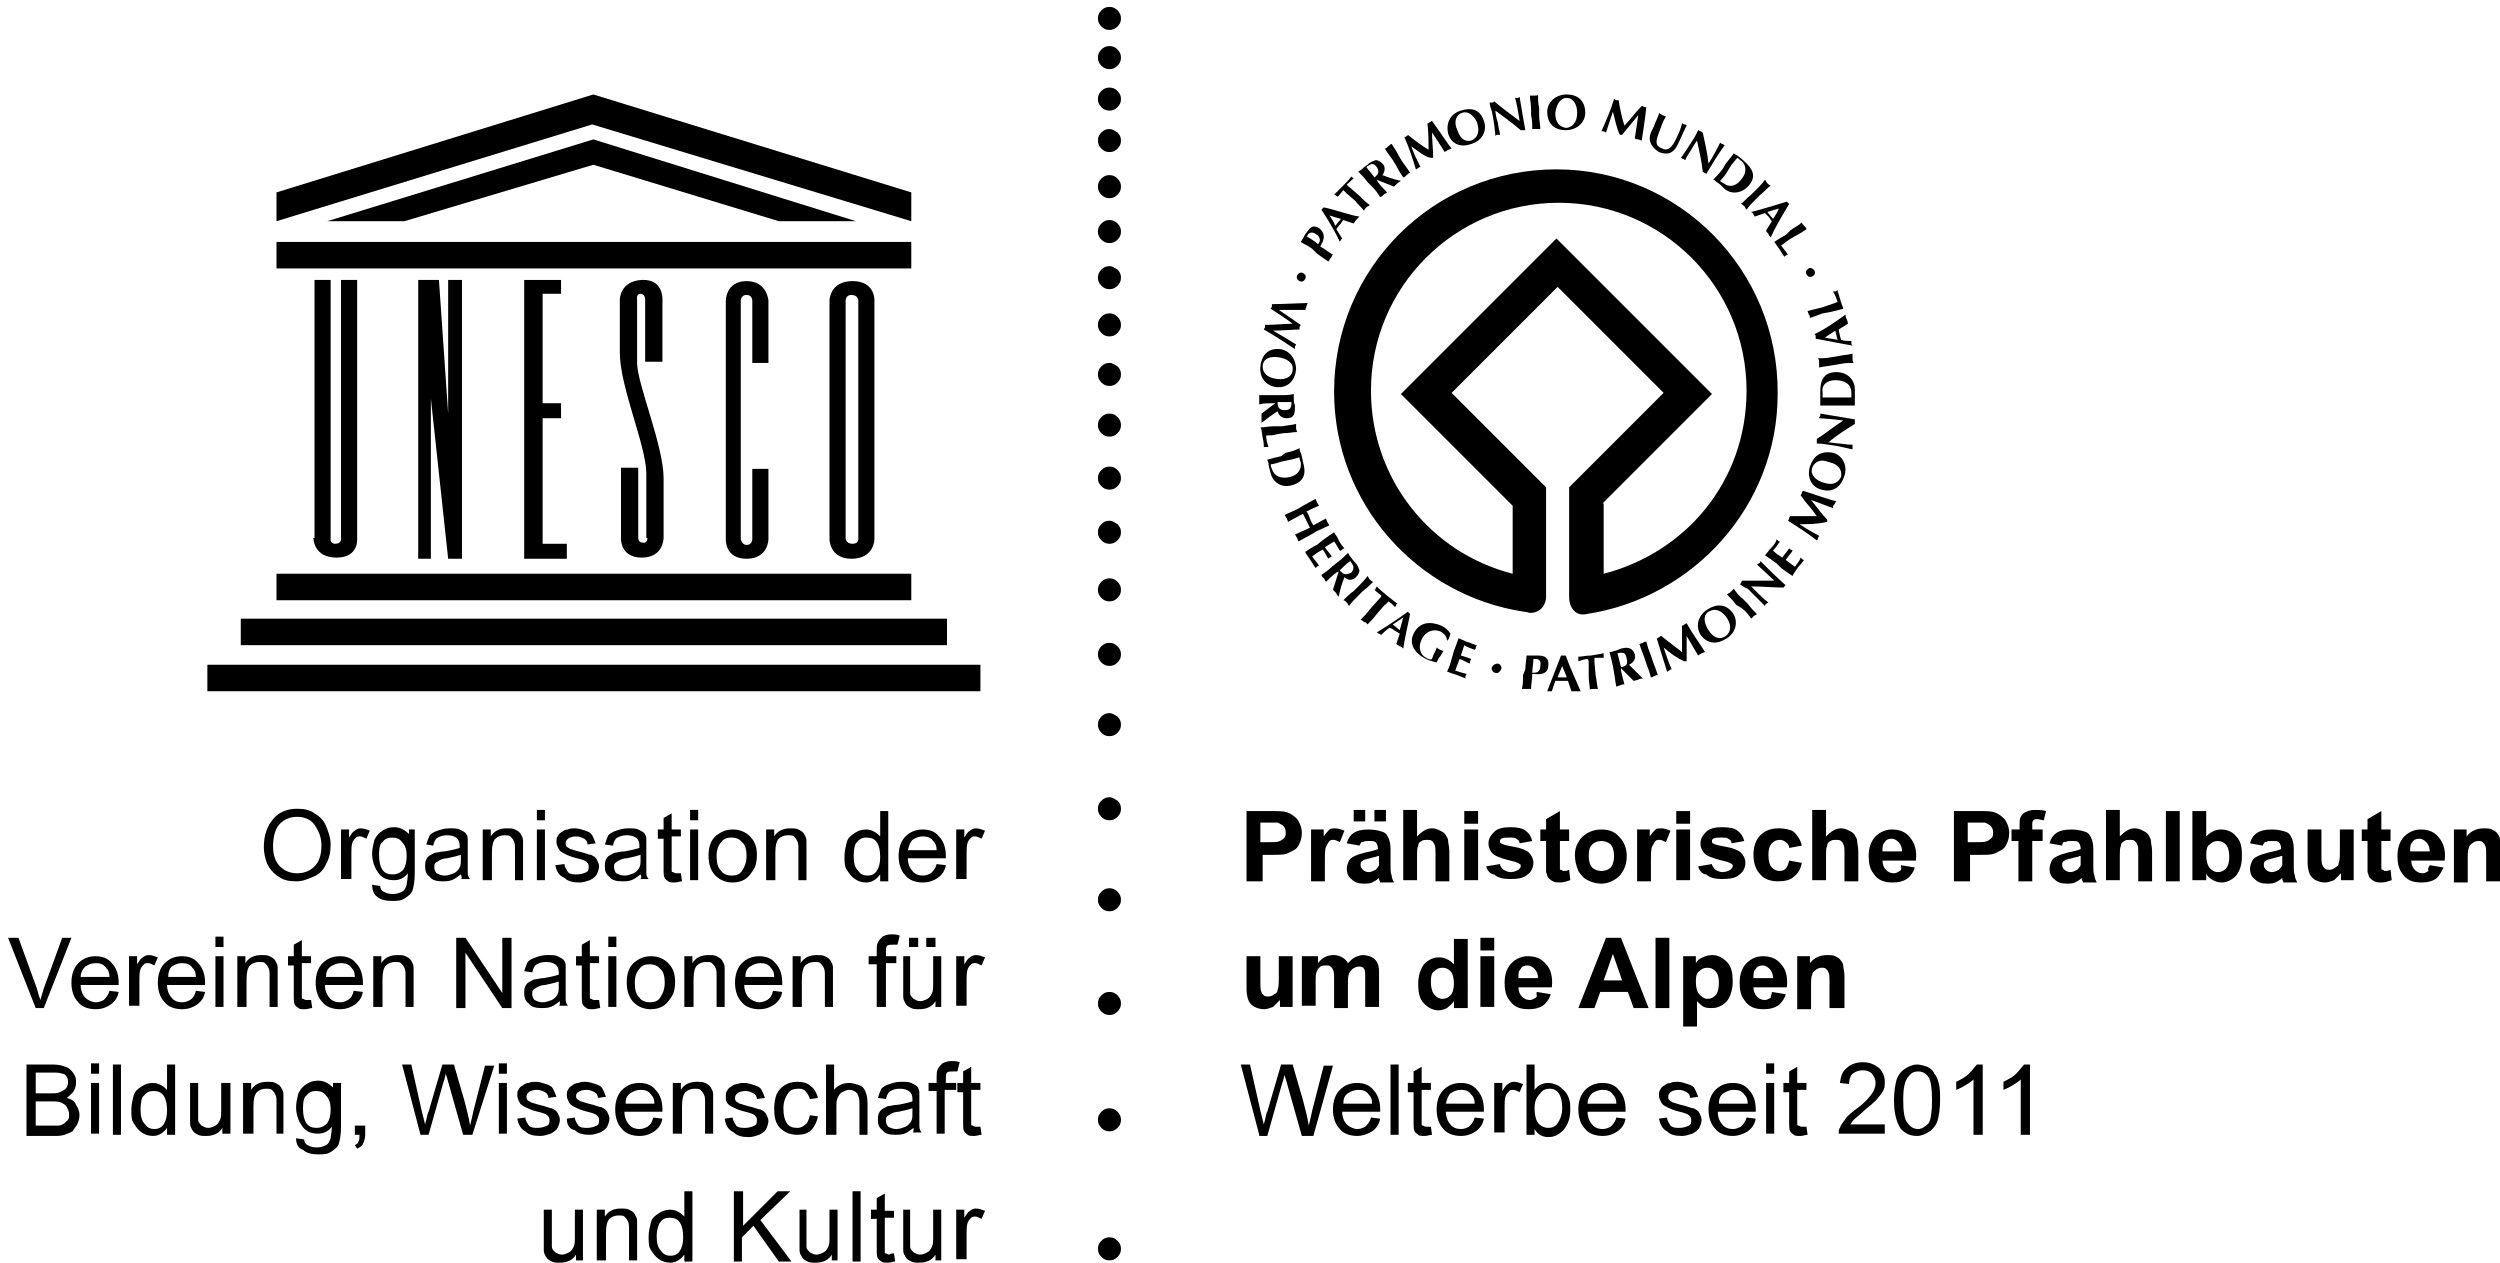
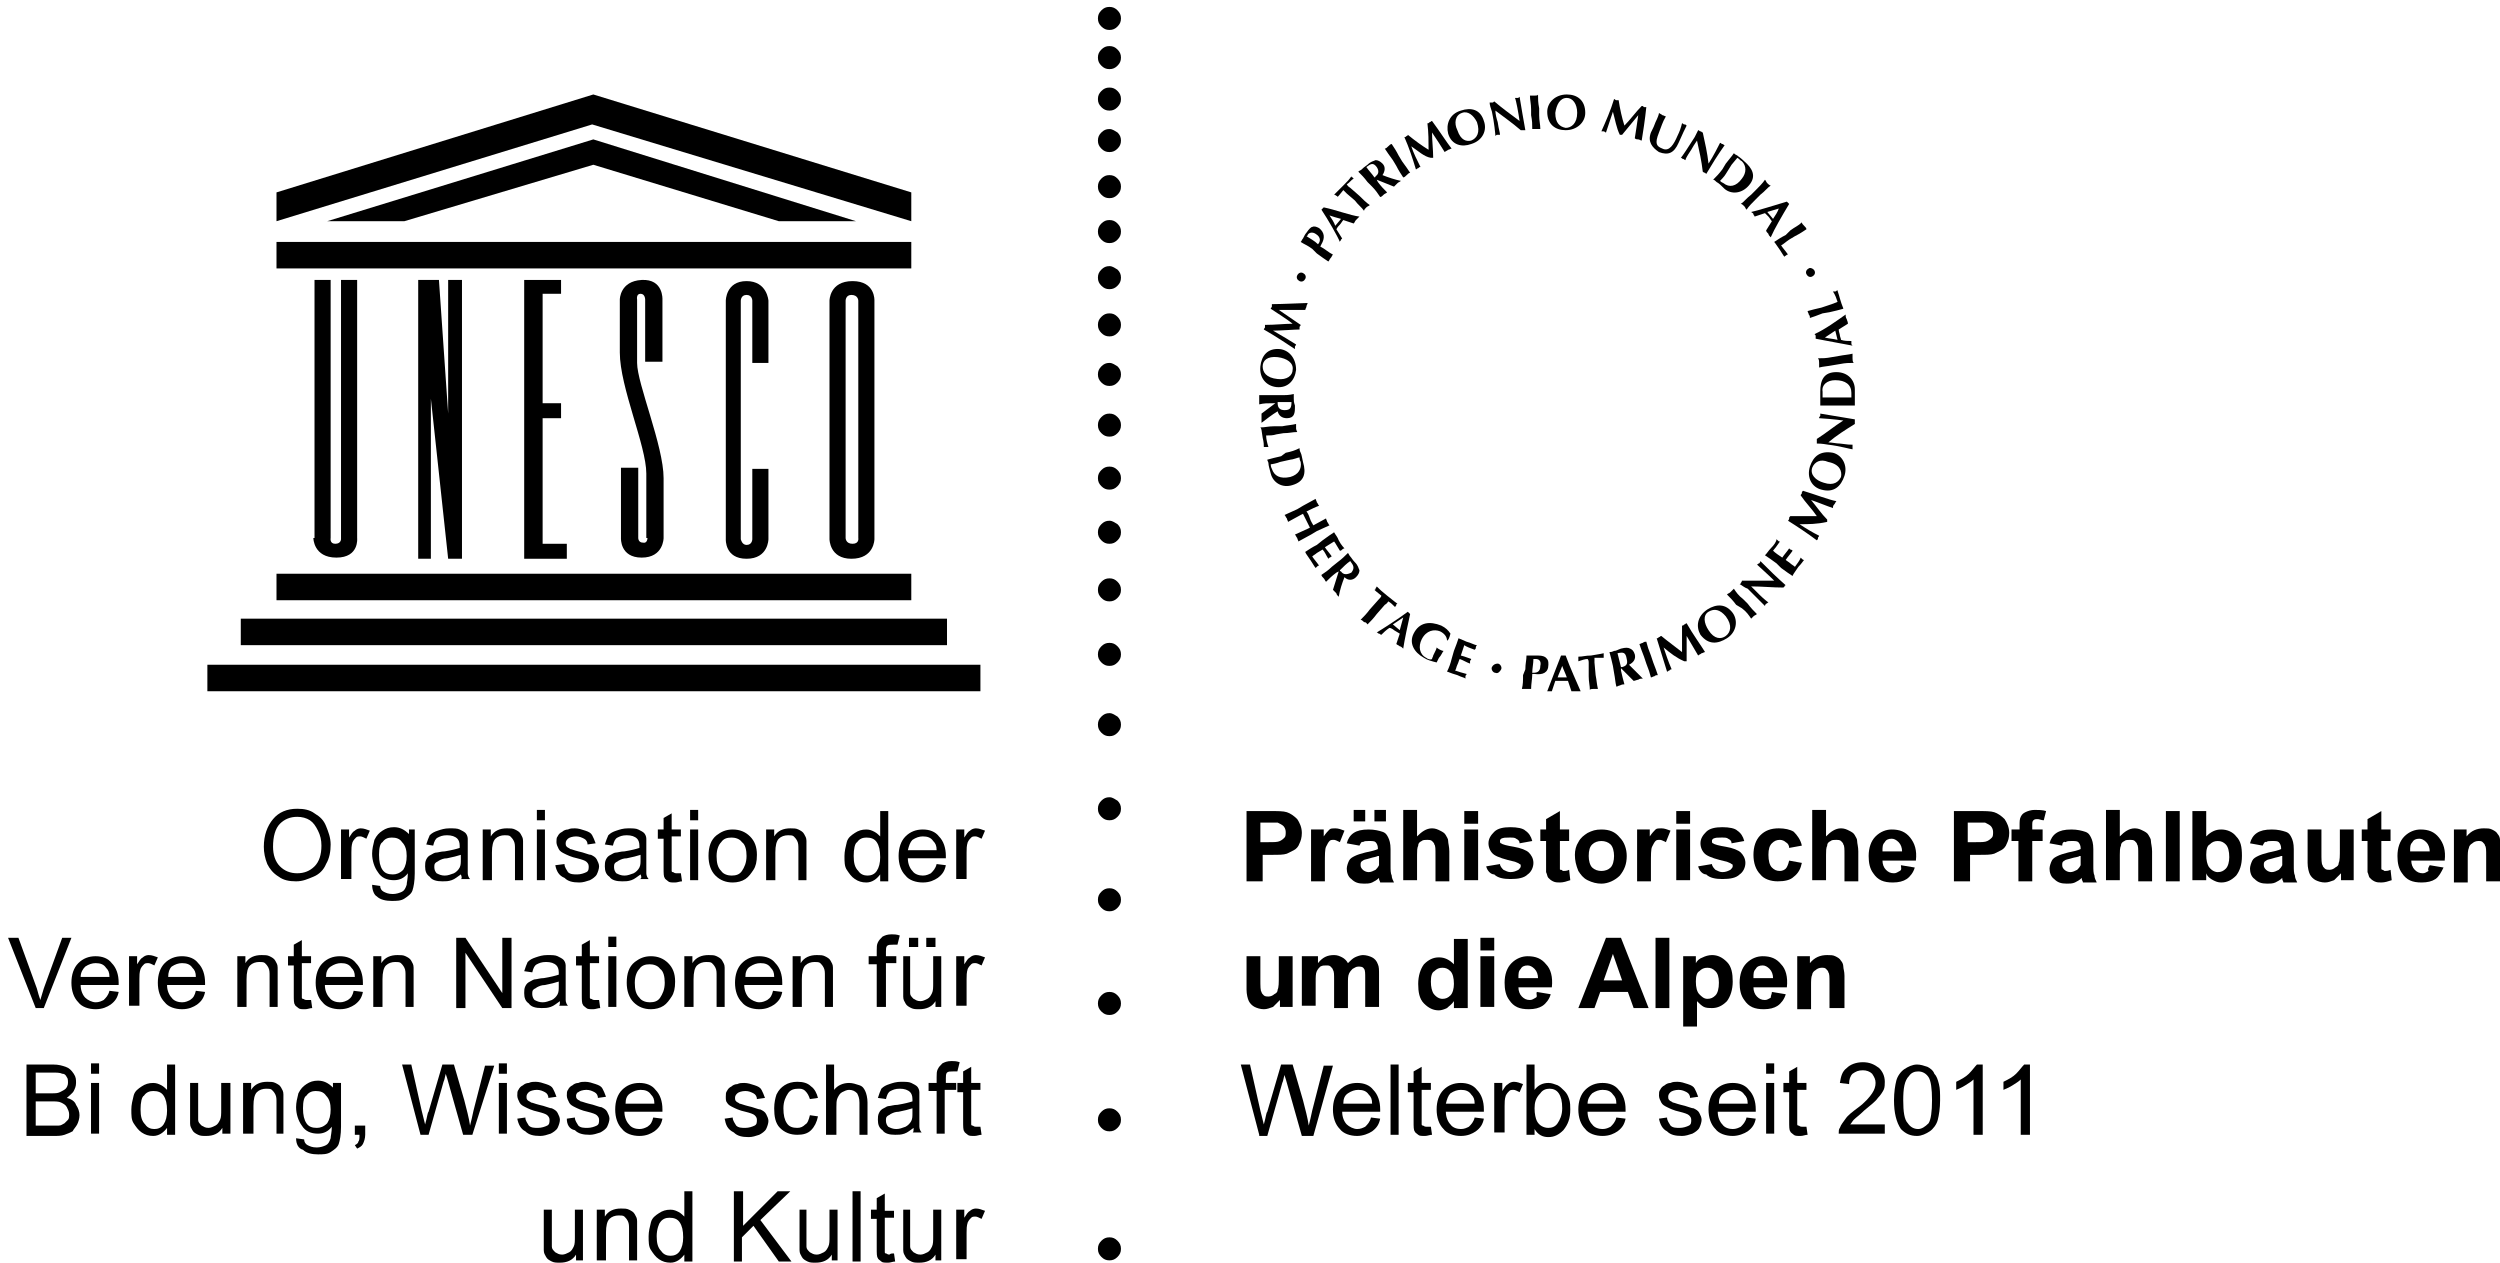
<svg xmlns="http://www.w3.org/2000/svg" version="1.1" id="Ebene_1" x="0px" y="0px" viewBox="0 0 217 109.6" style="enable-background:new 0 0 217 109.6;" xml:space="preserve">
  <style type="text/css">
	.Grün_x0020_bogenförmig{fill:url(#SVGID_1_);stroke:#FFFFFF;stroke-width:0.25;stroke-miterlimit:1;}
</style>
  <linearGradient id="SVGID_1_" gradientUnits="userSpaceOnUse" x1="-27" y1="113.556" x2="-26.293" y2="112.849">
    <stop offset="0" style="stop-color:#1DA238" />
    <stop offset="0.983" style="stop-color:#24391D" />
  </linearGradient>
  <g>
    <g>
      <g>
        <rect x="24" y="49.8" width="55.1" height="2.3" />
      </g>
      <g>
        <rect x="20.9" y="53.7" width="61.3" height="2.3" />
      </g>
      <g>
        <rect x="18" y="57.7" width="67.1" height="2.3" />
      </g>
      <g>
        <rect x="24" y="21" width="55.1" height="2.3" />
      </g>
      <polygon points="35.1,19.2 51.5,14.3 67.6,19.2 74.3,19.2 51.5,12.1 28.4,19.2   " />
      <polygon points="24,19.2 51.4,10.8 79.1,19.2 79.1,16.7 51.5,8.2 24,16.7   " />
      <path d="M27.2,46.7c0,0,0,1.7,2,1.7c2,0,1.8-1.7,1.8-1.7V24.3h-1.4v22.5c0,0,0,0.4-0.5,0.4c-0.5,0-0.4-0.5-0.4-0.5V24.3h-1.4V46.7    z" />
      <polygon points="36.3,48.5 37.4,48.5 37.4,34.6 38.9,48.5 40.1,48.5 40.1,24.3 38.9,24.3 38.9,35.9 38.1,24.3 36.3,24.3   " />
      <polygon points="45.5,48.5 49.2,48.5 49.2,47.2 47.1,47.2 47.1,36.3 48.7,36.3 48.7,35 47.1,35 47.1,25.5 48.7,25.5 48.7,24.3     45.5,24.3   " />
      <path d="M66.7,31.5v-5.4c0,0-0.1-1.7-1.9-1.7c-1.8,0-1.8,1.7-1.8,1.7v20.7c0,0-0.1,1.7,1.8,1.7c1.9,0,1.9-1.7,1.9-1.7v-6.1h-1.4    v6.1c0,0,0,0.5-0.5,0.5c-0.4,0-0.5-0.5-0.5-0.5V26.1c0,0,0-0.5,0.5-0.5c0.5,0,0.5,0.5,0.5,0.5v5.4H66.7z" />
      <path d="M75.9,36v-9.9c0,0,0.1-1.7-1.9-1.7c-2,0-2,1.7-2,1.7v20.7c0,0,0,1.7,1.9,1.7c2,0,2-1.7,2-1.7v-7.6V36z M74.5,46.7    c0,0,0.1,0.5-0.5,0.5c-0.6,0-0.6-0.5-0.6-0.5V26.1c0,0,0-0.5,0.5-0.5c0.6,0,0.6,0.5,0.6,0.5V46.7z" />
      <path d="M56.2,46.7c0,0,0,0.5-0.4,0.4c-0.4,0-0.4-0.4-0.4-0.4v-6.1h-1.5v6.1c0,0-0.1,1.7,1.8,1.7c1.9,0,1.9-1.7,1.9-1.7v-4.3    c0,0,0,0.2,0-0.9c0-2.8-2.3-8.2-2.3-10c0-0.2,0-0.5,0-0.5v-5c0,0-0.1-0.5,0.3-0.5c0.4,0,0.4,0.5,0.4,0.5v5.4h1.5v-5.4    c0,0,0.1-1.8-1.8-1.7c-1.9,0.1-1.9,1.7-1.9,1.7v3.6c0,0,0,0.6,0,1c0,3,2.3,8.1,2.3,10.5c0,1.5,0,0.6,0,0.6V46.7z" />
    </g>
    <g>
      <path d="M113.9,21.6c-0.4-0.3-0.7-0.4-1-0.6c0.1-0.1,0.1-0.2,0.2-0.3c0.1-0.2,0.2-0.4,0.3-0.5c0.2-0.3,0.4-0.5,0.5-0.5    c0.2-0.1,0.4,0,0.6,0.1c0.5,0.4,0.5,0.9,0.2,1.4l-0.1,0.2c0.4,0.2,0.7,0.5,1.1,0.7c-0.1,0.1-0.1,0.2-0.2,0.3    c-0.1,0.1-0.1,0.2-0.2,0.3c-0.3-0.2-0.6-0.4-1-0.7L113.9,21.6L113.9,21.6z M113.5,20.4c0,0.1-0.1,0.1-0.1,0.1    c0.3,0.2,0.7,0.4,1,0.7c0.2-0.2,0.3-0.6-0.2-0.9C113.9,20.1,113.6,20.2,113.5,20.4L113.5,20.4z" />
      <path d="M118,18.8c-0.1,0.1-0.2,0.2-0.3,0.3c-0.1,0.1-0.1,0.2-0.2,0.3c-0.3-0.1-0.6-0.2-0.9-0.3c-0.1,0.1-0.2,0.3-0.3,0.4    c-0.1,0.1-0.2,0.2-0.3,0.4c0.2,0.3,0.3,0.5,0.5,0.8c0,0-0.1,0.1-0.1,0.1c0,0.1-0.1,0.1-0.1,0.2c-0.2-0.5-1-1.9-1.6-2.8    c0,0,0.1-0.1,0.1-0.1c0,0,0.1-0.1,0.1-0.1C115.9,18.2,117.2,18.7,118,18.8L118,18.8z M116.4,19c-0.4-0.1-0.7-0.2-1-0.3    c0.2,0.3,0.4,0.6,0.5,0.9L116.4,19L116.4,19z" />
      <path d="M116.9,16.8c-0.1-0.1-0.2-0.2-0.3-0.3c-0.1,0.1-0.3,0.4-0.5,0.6c0-0.1-0.1-0.1-0.1-0.1c0,0-0.1-0.1-0.2-0.1    c0.3-0.3,0.4-0.4,0.8-0.8c0.4-0.4,0.5-0.5,0.7-0.8c0,0.1,0.1,0.1,0.1,0.1c0,0,0.1,0.1,0.1,0.1c-0.2,0.1-0.4,0.4-0.6,0.5    c0,0,0.1,0.2,0.3,0.3l0.8,0.7c0.3,0.3,0.6,0.6,0.9,0.8c-0.1,0.1-0.2,0.1-0.3,0.2c-0.1,0.1-0.2,0.2-0.2,0.3    c-0.2-0.3-0.5-0.5-0.8-0.9L116.9,16.8L116.9,16.8z" />
      <path d="M119.5,15.6L119.5,15.6l0.1,0.2c0.3,0.4,0.5,0.6,0.8,0.9c-0.1,0.1-0.2,0.1-0.3,0.2c-0.1,0.1-0.2,0.2-0.3,0.2    c-0.2-0.3-0.4-0.6-0.7-0.9l-0.4-0.4c-0.3-0.4-0.5-0.6-0.8-0.9c0.1-0.1,0.2-0.1,0.3-0.2c0.1-0.1,0.2-0.2,0.5-0.4    c0.3-0.3,0.5-0.3,0.7-0.4c0.2,0,0.4,0.1,0.6,0.3c0.3,0.3,0.2,0.7,0,1c0.5,0.2,1.1,0.4,1.6,0.5c-0.1,0.1-0.2,0.1-0.3,0.2    c-0.1,0.1-0.2,0.2-0.3,0.3L119.5,15.6L119.5,15.6z M118.6,14.5c0.2,0.3,0.5,0.6,0.7,0.9c0,0,0.1,0,0.1-0.1    c0.3-0.2,0.3-0.5,0.1-0.8C119.2,14.1,119,14.2,118.6,14.5L118.6,14.5z" />
      <path d="M120.9,13.9c-0.3-0.4-0.5-0.7-0.7-1c0.1,0,0.2-0.1,0.3-0.2c0.1-0.1,0.2-0.2,0.3-0.2c0.2,0.3,0.4,0.6,0.6,1l0.3,0.5    c0.3,0.4,0.5,0.7,0.7,1c-0.1,0-0.2,0.1-0.3,0.2c-0.1,0.1-0.2,0.2-0.3,0.2c-0.2-0.3-0.4-0.6-0.6-1L120.9,13.9L120.9,13.9z" />
      <path d="M122.5,12.7c0.2,0.6,0.5,1.2,0.8,1.8c-0.1,0-0.1,0-0.2,0.1c-0.1,0-0.1,0.1-0.2,0.1c-0.3-1-0.6-1.9-1-2.8    c0.1,0,0.1,0,0.2-0.1c0.1,0,0.1-0.1,0.1-0.1c0.6,0.5,1.3,1,1.8,1.3c0-0.7,0-1.5-0.1-2.3c0.1,0,0.1,0,0.2-0.1    c0.1,0,0.1-0.1,0.2-0.1c0.6,0.8,1.3,1.9,1.7,2.4c-0.1,0-0.2,0.1-0.3,0.1c-0.1,0.1-0.2,0.1-0.3,0.2c-0.3-0.5-0.7-1.1-1.1-1.7l0,0    c0,0.7,0.1,1.5,0.1,2.2c0,0-0.1,0-0.1,0c0,0,0,0-0.1,0C123.6,13.6,123.1,13.1,122.5,12.7L122.5,12.7L122.5,12.7z" />
      <path d="M126.8,9.6c0.9-0.3,1.7-0.1,2,0.9c0.3,0.8-0.1,1.7-1.1,2c-0.8,0.3-1.7,0.1-2-0.9C125.5,10.8,125.8,9.9,126.8,9.6    L126.8,9.6z M126.9,9.8c-0.6,0.2-0.7,0.9-0.4,1.5c0.3,0.9,0.8,1,1.2,0.9c0.5-0.2,0.8-0.7,0.5-1.6C127.9,10,127.4,9.6,126.9,9.8    L126.9,9.8z" />
      <path d="M129.3,8.9c0.1,0,0.1,0,0.2,0c0.1,0,0.1,0,0.2-0.1c0.7,0.6,1.4,1.1,2.2,1.7c-0.1-0.7-0.3-1.8-0.4-2c0.1,0,0.1,0,0.2,0    c0.1,0,0.1,0,0.2-0.1c0.2,1.2,0.3,1.8,0.5,2.9c-0.1,0-0.1,0-0.2,0c-0.1,0-0.1,0-0.2,0c-0.7-0.6-1.4-1.1-2.2-1.7    c0,0.3,0.1,0.7,0.2,1c0.1,0.7,0.2,0.9,0.2,1.1c-0.1,0-0.1,0-0.2,0c-0.1,0-0.1,0-0.2,0.1c0-0.1-0.1-1.2-0.3-2.1    C129.4,9.4,129.3,9.1,129.3,8.9L129.3,8.9z" />
      <path d="M132.9,9.5c0-0.5-0.1-0.8-0.1-1.2c0.1,0,0.2,0,0.4,0c0.1,0,0.3,0,0.3-0.1c0,0.4,0,0.7,0.1,1.2l0,0.6    c0,0.5,0.1,0.8,0.1,1.2c-0.1,0-0.2,0-0.4,0c-0.1,0-0.3,0-0.3,0c0-0.4,0-0.7-0.1-1.2L132.9,9.5L132.9,9.5z" />
      <path d="M136,8.2c0.9,0,1.6,0.5,1.6,1.6c0,0.8-0.7,1.5-1.7,1.5c-0.9,0-1.6-0.5-1.6-1.6C134.3,8.9,135,8.2,136,8.2L136,8.2z     M136,8.5c-0.6,0-0.9,0.6-1,1.3c0,0.9,0.4,1.2,0.9,1.3c0.5,0,1-0.4,1-1.3C136.9,9,136.5,8.5,136,8.5L136,8.5z" />
      <path d="M140,9.7c-0.2,0.6-0.4,1.2-0.6,1.8c-0.1,0-0.1-0.1-0.2-0.1c-0.1,0-0.1,0-0.2,0c0.4-0.9,0.8-1.8,1.1-2.8    c0.1,0,0.1,0.1,0.2,0.1c0.1,0,0.1,0,0.2,0c0.1,0.7,0.3,1.6,0.5,2.2c0.5-0.5,1-1.2,1.5-1.7c0.1,0,0.1,0,0.2,0.1c0.1,0,0.1,0,0.2,0    c-0.1,1-0.3,2.3-0.4,2.9c-0.1,0-0.2-0.1-0.3-0.1c-0.1,0-0.2,0-0.3-0.1c0.1-0.6,0.2-1.3,0.3-2l0,0c-0.5,0.6-0.9,1.1-1.4,1.7    c0,0,0,0-0.1,0c0,0-0.1,0-0.1,0C140.3,11.1,140.2,10.4,140,9.7L140,9.7L140,9.7z" />
      <path d="M143.3,11.5c0.2-0.4,0.3-0.6,0.4-0.9c0.2-0.4,0.3-0.7,0.3-0.8c0.1,0.1,0.2,0.1,0.3,0.2c0.1,0,0.2,0.1,0.3,0.1    c-0.3,0.5-0.4,0.9-0.6,1.4c-0.4,1-0.2,1.2,0.3,1.4c0.6,0.3,1-0.4,1.3-1.1c0.2-0.4,0.3-0.7,0.4-1.1c0.1,0,0.1,0.1,0.2,0.1    c0.1,0,0.1,0,0.2,0.1c-0.1,0.2-0.4,0.8-0.7,1.5c-0.4,0.9-0.9,1.1-1.7,0.8C143.4,12.8,143,12.3,143.3,11.5L143.3,11.5z" />
      <path d="M147.4,11.3c0.1,0,0.1,0.1,0.2,0.1c0.1,0,0.1,0.1,0.2,0.1c0.2,0.9,0.4,1.8,0.5,2.7c0.4-0.6,0.9-1.6,1-1.8    c0.1,0,0.1,0.1,0.2,0.1c0.1,0,0.1,0.1,0.2,0.1c-0.7,1-1,1.5-1.6,2.5c0,0-0.1-0.1-0.1-0.1c0,0-0.1,0-0.2-0.1    c-0.1-0.9-0.3-1.8-0.5-2.7c-0.2,0.3-0.4,0.6-0.5,0.8c-0.4,0.6-0.5,0.8-0.5,0.9c-0.1,0-0.1-0.1-0.2-0.1c-0.1,0-0.1-0.1-0.2-0.1    c0.1-0.1,0.7-1,1.2-1.8C147.2,11.7,147.3,11.5,147.4,11.3L147.4,11.3z" />
      <path d="M149.8,14.2c0.3-0.4,0.5-0.6,0.7-0.9c0.1,0.1,0.1,0.1,0.3,0.2c0.1,0.1,0.3,0.2,0.6,0.5c0.7,0.6,1.1,1.3,0.4,2.1    c-0.6,0.7-1.5,0.8-2.1,0.3c-0.3-0.3-0.5-0.5-0.7-0.6c-0.1-0.1-0.2-0.2-0.3-0.2c0.3-0.3,0.5-0.5,0.8-0.9L149.8,14.2L149.8,14.2z     M149.8,15.1c-0.1,0.2-0.5,0.6-0.5,0.6c0.1,0.1,0.1,0.1,0.3,0.2c0.5,0.4,1.1,0.3,1.6-0.4c0.4-0.5,0.4-1.1,0-1.5    c-0.2-0.1-0.2-0.2-0.4-0.3c-0.1,0.1-0.4,0.5-0.5,0.6L149.8,15.1L149.8,15.1z" />
      <path d="M152.4,16.5c0.3-0.3,0.6-0.6,0.8-0.9c0.1,0.1,0.1,0.2,0.2,0.3c0.1,0.1,0.2,0.2,0.3,0.2c-0.3,0.2-0.5,0.5-0.9,0.8l-0.4,0.4    c-0.3,0.3-0.6,0.6-0.8,0.9c-0.1-0.1-0.1-0.2-0.2-0.3c-0.1-0.1-0.2-0.2-0.3-0.2c0.3-0.2,0.5-0.5,0.9-0.8L152.4,16.5L152.4,16.5z" />
      <path d="M153.7,20.6c-0.1-0.1-0.2-0.2-0.2-0.3c-0.1-0.1-0.2-0.2-0.2-0.3c0.2-0.3,0.3-0.5,0.5-0.8c-0.1-0.1-0.2-0.3-0.3-0.4    c-0.1-0.1-0.2-0.2-0.3-0.3c-0.3,0.1-0.6,0.2-0.9,0.3c0-0.1-0.1-0.1-0.1-0.2c0-0.1-0.1-0.1-0.2-0.2c0.5-0.1,2.1-0.6,3.1-0.9    c0,0,0.1,0.1,0.1,0.1c0,0,0.1,0.1,0.1,0.1C154.7,18.7,154,19.9,153.7,20.6L153.7,20.6z M153.9,19c0.2-0.3,0.4-0.6,0.5-0.9    c-0.3,0.1-0.7,0.2-1,0.3L153.9,19L153.9,19z" />
      <path d="M155.4,20c0.4-0.3,0.7-0.4,1-0.7c0,0.1,0.1,0.2,0.2,0.3c0.1,0.1,0.2,0.2,0.2,0.3c-0.3,0.2-0.6,0.4-1,0.6l-0.5,0.3    c-0.3,0.2-0.5,0.4-0.7,0.5c0.2,0.3,0.4,0.5,0.6,0.8c-0.1,0-0.1,0-0.2,0.1c-0.1,0-0.1,0.1-0.1,0.1c-0.1-0.1-0.2-0.3-0.4-0.6    c-0.4-0.6-0.5-0.7-0.5-0.7c0.3-0.2,0.6-0.4,1-0.6L155.4,20L155.4,20z" />
      <path d="M157.5,23.5c0.1,0.2,0,0.4-0.2,0.5c-0.2,0.1-0.4,0-0.5-0.2c-0.1-0.2,0-0.4,0.2-0.5C157.1,23.2,157.4,23.3,157.5,23.5    L157.5,23.5z" />
      <path d="M113.3,24.2c-0.1,0.2-0.3,0.3-0.5,0.2c-0.2-0.1-0.3-0.3-0.2-0.5c0.1-0.2,0.3-0.3,0.5-0.2C113.3,23.8,113.4,24,113.3,24.2    L113.3,24.2z" />
      <path d="M112.2,28.1c-0.5-0.4-1.3-0.9-1.9-1.3c0-0.1,0.1-0.1,0.1-0.2c0-0.1,0-0.2,0-0.2c0.8,0,2.9-0.1,3.1-0.1    c0,0.1-0.1,0.2-0.1,0.3c0,0.1-0.1,0.2-0.1,0.3c-0.8,0-1.6,0-2.3,0l0,0c0.6,0.4,1.6,1.1,1.9,1.3c0,0.1-0.1,0.1-0.1,0.2    c0,0.1,0,0.1,0,0.2c-0.4,0-1.7,0.1-2.3,0.1l0,0c0.7,0.4,1.7,1,2,1.2c0,0.1-0.1,0.1-0.1,0.2c0,0.1,0,0.1,0,0.2    c-0.3-0.2-1.8-1.2-2.7-1.7c0-0.1,0.1-0.1,0.1-0.2c0-0.1,0-0.2,0-0.2C110.7,28.2,111.5,28.1,112.2,28.1L112.2,28.1L112.2,28.1z" />
      <path d="M112.5,32.1c-0.1,0.9-0.7,1.6-1.7,1.5c-0.9-0.1-1.5-0.8-1.4-1.8c0.1-0.9,0.6-1.6,1.7-1.5    C111.9,30.4,112.5,31.1,112.5,32.1L112.5,32.1z M112.2,32.1c0.1-0.6-0.5-1-1.3-1.1c-0.9-0.1-1.3,0.3-1.3,0.8c0,0.5,0.3,1,1.3,1.1    C111.7,33,112.2,32.6,112.2,32.1L112.2,32.1z" />
      <path d="M110.7,35L110.7,35l-0.2,0c-0.5,0-0.8,0-1.2,0.1c0-0.1,0-0.2,0-0.4c0-0.1,0-0.3,0-0.4c0.4,0,0.7,0,1.2,0l0.6,0    c0.5,0,0.8,0,1.2-0.1c0,0.1,0,0.2,0,0.4c0,0.2,0,0.3,0.1,0.6c0,0.4,0,0.6-0.1,0.8c-0.1,0.2-0.3,0.3-0.6,0.3    c-0.4,0-0.7-0.2-0.8-0.6c-0.5,0.3-1,0.7-1.4,1c0-0.1,0-0.3,0-0.4c0-0.1,0-0.3,0-0.4L110.7,35L110.7,35z M112.1,34.9    c-0.4,0-0.8,0-1.2,0c0,0,0,0.1,0,0.1c0,0.4,0.2,0.6,0.6,0.6C112,35.6,112.1,35.4,112.1,34.9L112.1,34.9z" />
      <path d="M111.3,37c0.5-0.1,0.8-0.1,1.2-0.2c0,0.1,0,0.2,0,0.4c0,0.1,0.1,0.3,0.1,0.3c-0.4,0-0.7,0.1-1.2,0.1l-0.6,0.1    c-0.3,0.1-0.6,0.1-0.9,0.1c0,0.3,0.1,0.7,0.2,1c-0.1,0-0.1,0-0.2,0c-0.1,0-0.1,0-0.2,0c0-0.2,0-0.4-0.1-0.8    c-0.1-0.7-0.1-0.8-0.2-0.9c0.4,0,0.7-0.1,1.2-0.1L111.3,37L111.3,37z" />
      <path d="M111.6,39.3c0.5-0.1,0.8-0.2,1.2-0.4c0,0.1,0,0.2,0.1,0.4c0.1,0.2,0.1,0.4,0.2,0.8c0.3,1,0.1,1.7-0.9,2    c-0.9,0.3-1.7-0.2-1.9-1c-0.1-0.4-0.2-0.7-0.2-0.9c0-0.1-0.1-0.2-0.1-0.3c0.4-0.1,0.7-0.2,1.2-0.3L111.6,39.3L111.6,39.3z     M111.1,40.1c-0.2,0.1-0.7,0.2-0.8,0.2c0,0.1,0,0.2,0.1,0.4c0.2,0.6,0.7,0.9,1.6,0.7c0.7-0.2,1-0.7,0.9-1.3    c-0.1-0.2-0.1-0.3-0.1-0.4c-0.1,0-0.6,0.2-0.8,0.2L111.1,40.1L111.1,40.1z" />
      <path d="M113.7,45.8c-0.1-0.2-0.2-0.4-0.3-0.6c-0.1-0.2-0.2-0.4-0.3-0.6l-0.2,0.1c-0.4,0.2-0.7,0.4-1.1,0.6c0-0.1-0.1-0.2-0.1-0.3    c-0.1-0.1-0.1-0.2-0.2-0.3c0.4-0.2,0.7-0.3,1.1-0.5l0.5-0.3c0.4-0.2,0.7-0.4,1.1-0.6c0,0.1,0.1,0.2,0.1,0.3    c0.1,0.1,0.1,0.2,0.2,0.3c-0.3,0.1-0.7,0.3-1.1,0.5c0.1,0.1,0.2,0.3,0.3,0.6c0.1,0.3,0.2,0.4,0.3,0.6c0.4-0.2,0.7-0.4,1.1-0.6    c0,0.1,0.1,0.2,0.1,0.3c0.1,0.1,0.1,0.2,0.2,0.3c-0.4,0.2-0.7,0.3-1.1,0.5l-0.5,0.3c-0.4,0.2-0.7,0.4-1.1,0.6    c0-0.1-0.1-0.2-0.1-0.3c-0.1-0.1-0.1-0.2-0.2-0.3c0.4-0.2,0.7-0.3,1.1-0.5L113.7,45.8L113.7,45.8z" />
      <path d="M114.8,46.9c0.4-0.3,0.7-0.5,1-0.7c0.1,0.2,0.3,0.4,0.4,0.7c0.2,0.4,0.5,0.7,0.5,0.7c0,0-0.1,0-0.2,0.1    c-0.1,0.1-0.1,0.1-0.2,0.1c-0.2-0.3-0.4-0.7-0.5-0.8c-0.3,0.2-0.5,0.3-0.8,0.5c0.2,0.3,0.4,0.5,0.6,0.8c-0.1,0-0.1,0.1-0.2,0.1    c0,0-0.1,0.1-0.1,0.1c-0.2-0.3-0.3-0.6-0.5-0.8c-0.2,0.1-0.3,0.2-0.5,0.3c-0.1,0.1-0.3,0.2-0.4,0.3c0.2,0.3,0.4,0.5,0.6,0.8    c-0.1,0-0.1,0-0.2,0.1c-0.1,0.1-0.1,0.1-0.1,0.1c-0.1-0.1-0.2-0.3-0.4-0.6c-0.4-0.6-0.5-0.7-0.5-0.8c0.3-0.2,0.6-0.4,1-0.6    L114.8,46.9L114.8,46.9z" />
      <path d="M116.2,49.6L116.2,49.6l-0.2,0.1c-0.4,0.3-0.6,0.5-0.9,0.8c-0.1-0.1-0.1-0.2-0.2-0.3c-0.1-0.1-0.2-0.2-0.2-0.3    c0.3-0.2,0.6-0.4,0.9-0.7l0.5-0.4c0.4-0.3,0.6-0.5,0.9-0.8c0.1,0.1,0.1,0.2,0.2,0.3c0.1,0.1,0.2,0.3,0.4,0.5    c0.3,0.3,0.3,0.5,0.4,0.7c0,0.2-0.1,0.4-0.3,0.6c-0.3,0.3-0.7,0.3-1,0c-0.2,0.5-0.4,1.1-0.5,1.7c-0.1-0.1-0.2-0.2-0.2-0.3    c-0.1-0.1-0.2-0.2-0.3-0.3L116.2,49.6L116.2,49.6z M117.2,48.7c-0.3,0.2-0.6,0.5-0.9,0.8c0,0,0,0.1,0.1,0.1    c0.2,0.3,0.5,0.3,0.9,0.1C117.6,49.3,117.5,49.1,117.2,48.7L117.2,48.7z" />
-       <path d="M117.9,50.9c0.3-0.3,0.6-0.6,0.8-0.9c0.1,0.1,0.1,0.2,0.2,0.3c0.1,0.1,0.2,0.2,0.3,0.2c-0.3,0.3-0.5,0.5-0.9,0.8l-0.4,0.4    c-0.3,0.3-0.6,0.6-0.8,0.9c-0.1-0.1-0.1-0.2-0.2-0.3c-0.1-0.1-0.2-0.2-0.3-0.2c0.3-0.3,0.5-0.5,0.9-0.8L117.9,50.9L117.9,50.9z" />
      <path d="M119.7,52c0.1-0.1,0.2-0.2,0.2-0.3c-0.1-0.1-0.4-0.3-0.6-0.5c0.1,0,0.1-0.1,0.1-0.1c0-0.1,0.1-0.1,0.1-0.2    c0.3,0.3,0.4,0.4,0.9,0.8c0.4,0.3,0.6,0.5,0.9,0.7c-0.1,0-0.1,0.1-0.1,0.1c0,0.1-0.1,0.1-0.1,0.2c-0.2-0.2-0.4-0.4-0.6-0.5    c0,0-0.1,0.2-0.3,0.3l-0.7,0.8c-0.3,0.4-0.5,0.6-0.8,0.9c-0.1-0.1-0.1-0.2-0.3-0.2c-0.1-0.1-0.2-0.2-0.3-0.2    c0.3-0.3,0.5-0.5,0.8-0.9L119.7,52L119.7,52z" />
      <path d="M121.8,56.3c-0.1-0.1-0.2-0.2-0.3-0.2c-0.1-0.1-0.2-0.1-0.3-0.2c0.1-0.3,0.2-0.6,0.3-0.9c-0.2-0.1-0.3-0.2-0.5-0.3    c-0.1-0.1-0.3-0.2-0.4-0.2c-0.3,0.2-0.5,0.4-0.7,0.6c-0.1,0-0.1-0.1-0.2-0.1c-0.1,0-0.1-0.1-0.2-0.1c0.5-0.3,1.9-1.2,2.7-1.8    c0,0,0.1,0.1,0.1,0.1c0,0,0.1,0.1,0.1,0.1C122.2,54.2,121.9,55.6,121.8,56.3L121.8,56.3z M121.5,54.7c0.1-0.4,0.2-0.7,0.3-1.1    c-0.3,0.2-0.6,0.4-0.9,0.6L121.5,54.7L121.5,54.7z" />
      <path d="M125.6,55.6c0-0.3-0.2-0.6-0.6-0.8c-0.5-0.2-1.2-0.1-1.6,0.7c-0.3,0.6-0.2,1.3,0.4,1.6c0.1,0.1,0.4,0.2,0.5,0.1    c0-0.1,0.1-0.2,0.1-0.3c0.2-0.4,0.3-0.6,0.3-0.7c0,0,0.1,0.1,0.3,0.2c0.2,0.1,0.3,0.1,0.3,0.1c-0.1,0.1-0.2,0.4-0.4,0.6    c-0.1,0.2-0.2,0.4-0.2,0.4c-0.4-0.1-0.8-0.2-1.1-0.4c-0.9-0.5-1.3-1.3-0.9-2.1c0.5-1,1.4-1.1,2.4-0.7c0.4,0.2,0.6,0.4,0.8,0.7    C125.8,55.4,125.7,55.6,125.6,55.6L125.6,55.6L125.6,55.6z" />
      <path d="M126.2,56.5c0.2-0.5,0.3-0.8,0.4-1.1c0.2,0.1,0.5,0.2,0.7,0.3c0.4,0.1,0.7,0.3,0.9,0.3c0,0-0.1,0.1-0.1,0.2    c0,0.1,0,0.1-0.1,0.2c-0.3-0.1-0.8-0.3-0.9-0.4c-0.1,0.3-0.2,0.6-0.3,0.9c0.4,0.1,0.6,0.2,0.9,0.3c0,0.1-0.1,0.1-0.1,0.2    c0,0,0,0.1,0,0.2c-0.3-0.1-0.6-0.3-0.9-0.4c-0.1,0.2-0.1,0.3-0.2,0.5c-0.1,0.2-0.1,0.4-0.2,0.5c0.3,0.1,0.6,0.2,1,0.3    c0,0.1-0.1,0.1-0.1,0.2c0,0.1,0,0.1,0,0.2c-0.1-0.1-0.3-0.1-0.7-0.3c-0.7-0.2-0.8-0.3-0.9-0.3c0.2-0.4,0.3-0.7,0.4-1.1L126.2,56.5    L126.2,56.5z" />
      <path d="M130,57.6c0.2,0,0.4,0.3,0.3,0.5c-0.1,0.2-0.3,0.4-0.5,0.3c-0.2,0-0.4-0.3-0.3-0.5C129.6,57.7,129.8,57.6,130,57.6    L130,57.6z" />
      <path d="M132.4,58.1c0-0.5,0.1-0.8,0.1-1.2c0.1,0,0.2,0,0.4,0c0.2,0,0.4,0,0.6,0c0.4,0,0.6,0.1,0.7,0.2c0.2,0.2,0.2,0.3,0.2,0.6    c0,0.7-0.5,0.9-1.2,0.8l-0.2,0c0,0.4-0.1,0.9-0.1,1.3c-0.1,0-0.2,0-0.4,0c-0.1,0-0.3,0-0.4,0c0.1-0.4,0.1-0.7,0.1-1.2L132.4,58.1    L132.4,58.1z M133.3,57.2c-0.1,0-0.1,0-0.2,0c0,0.4-0.1,0.8-0.1,1.2c0.3,0,0.7,0,0.7-0.6C133.8,57.4,133.6,57.2,133.3,57.2    L133.3,57.2z" />
      <path d="M137.2,60c-0.1,0-0.3,0-0.4,0c-0.1,0-0.2,0-0.4,0c-0.1-0.3-0.2-0.6-0.3-0.9c-0.2,0-0.4,0-0.6,0c-0.2,0-0.3,0-0.5,0    c-0.1,0.3-0.2,0.6-0.3,0.9c-0.1,0-0.1,0-0.2,0c-0.1,0-0.1,0-0.2,0c0.2-0.5,0.8-2.1,1.2-3.1c0.1,0,0.1,0,0.2,0s0.1,0,0.2,0    C136.3,58,136.9,59.3,137.2,60L137.2,60z M136,58.8c-0.1-0.3-0.3-0.7-0.4-1c-0.1,0.3-0.3,0.7-0.4,1L136,58.8L136,58.8z" />
      <path d="M137.9,57.6c0-0.2,0-0.3-0.1-0.4c-0.2,0-0.5,0.1-0.8,0.2c0-0.1,0-0.1,0-0.2c0-0.1,0-0.1,0-0.2c0.4,0,0.6-0.1,1.1-0.1    c0.5-0.1,0.7-0.1,1.1-0.2c0,0.1,0,0.1,0,0.2c0,0.1,0,0.1,0,0.2c-0.2,0-0.6,0-0.8,0c0,0.1,0,0.2,0,0.4l0.1,1.1    c0.1,0.5,0.1,0.8,0.2,1.2c-0.1,0-0.2,0-0.4,0c-0.1,0-0.3,0-0.3,0.1c0-0.4-0.1-0.7-0.1-1.2L137.9,57.6L137.9,57.6z" />
      <path d="M140.7,58L140.7,58l0,0.2c0.1,0.5,0.2,0.8,0.3,1.2c-0.1,0-0.2,0-0.4,0.1c-0.1,0-0.2,0.1-0.3,0.1c-0.1-0.4-0.1-0.7-0.2-1.2    l-0.1-0.6c-0.1-0.5-0.2-0.8-0.3-1.2c0.1,0,0.2,0,0.4-0.1c0.2,0,0.3-0.1,0.6-0.2c0.4-0.1,0.6-0.1,0.8,0c0.2,0.1,0.3,0.2,0.4,0.5    c0.1,0.4-0.1,0.7-0.5,0.9c0.4,0.4,0.8,0.8,1.2,1.2c-0.1,0-0.3,0-0.4,0.1c-0.1,0-0.3,0.1-0.4,0.1L140.7,58L140.7,58z M140.4,56.7    c0.1,0.4,0.2,0.8,0.3,1.2c0,0,0.1,0,0.1,0c0.4-0.1,0.5-0.3,0.4-0.7C141.1,56.6,140.9,56.6,140.4,56.7L140.4,56.7z" />
      <path d="M142.7,57c-0.2-0.5-0.3-0.8-0.4-1.1c0.1,0,0.2-0.1,0.3-0.1c0.1-0.1,0.2-0.1,0.3-0.1c0.1,0.4,0.2,0.7,0.4,1.2l0.2,0.6    c0.2,0.5,0.3,0.8,0.4,1.1c-0.1,0-0.2,0-0.3,0.1c-0.1,0-0.2,0.1-0.3,0.1c-0.1-0.4-0.2-0.7-0.4-1.2L142.7,57L142.7,57z" />
      <path d="M144.4,56.2c0.2,0.6,0.4,1.2,0.7,1.9c-0.1,0-0.1,0-0.2,0.1c-0.1,0-0.1,0.1-0.2,0.1c-0.3-1-0.6-1.9-0.9-2.9    c0.1,0,0.1,0,0.2-0.1c0.1,0,0.1-0.1,0.2-0.1c0.6,0.5,1.3,1,1.8,1.4c0-0.7,0-1.6,0-2.3c0.1,0,0.1,0,0.2-0.1c0.1,0,0.1-0.1,0.2-0.1    c0.5,0.9,1.3,2,1.6,2.5c-0.1,0-0.2,0.1-0.3,0.1c-0.1,0.1-0.2,0.1-0.3,0.2c-0.3-0.5-0.7-1.2-1-1.7l0,0c0,0.7,0,1.5,0,2.2    c0,0-0.1,0-0.1,0c0,0,0,0-0.1,0C145.5,57.1,145,56.7,144.4,56.2L144.4,56.2L144.4,56.2z" />
      <path d="M148.2,52.9c0.8-0.5,1.6-0.5,2.2,0.3c0.5,0.7,0.3,1.7-0.5,2.2c-0.8,0.5-1.6,0.6-2.3-0.3C147.2,54.4,147.3,53.5,148.2,52.9    L148.2,52.9z M148.3,53.1c-0.5,0.3-0.4,1,0,1.6c0.5,0.8,1.1,0.8,1.5,0.5c0.4-0.3,0.6-0.9,0-1.7C149.3,52.9,148.8,52.8,148.3,53.1    L148.3,53.1z" />
      <path d="M150.7,52.5c-0.3-0.4-0.5-0.6-0.8-0.9c0.1-0.1,0.2-0.1,0.3-0.2c0.1-0.1,0.2-0.2,0.3-0.3c0.2,0.3,0.4,0.6,0.8,0.9l0.4,0.4    c0.3,0.4,0.5,0.6,0.8,0.9c-0.1,0.1-0.2,0.1-0.3,0.2c-0.1,0.1-0.2,0.2-0.2,0.2c-0.2-0.3-0.4-0.6-0.8-0.9L150.7,52.5L150.7,52.5z" />
      <path d="M151,50.7c0.1,0,0.1-0.1,0.1-0.1c0,0,0.1-0.1,0.1-0.2c0.9,0,1.9,0,2.8,0c-0.5-0.5-1.4-1.3-1.5-1.4c0.1,0,0.1-0.1,0.2-0.1    c0,0,0.1-0.1,0.1-0.2c0.9,0.9,1.3,1.3,2.2,2.1c-0.1,0-0.1,0.1-0.1,0.1c0,0-0.1,0.1-0.1,0.1c-0.9,0-1.9-0.1-2.8-0.1    c0.2,0.2,0.5,0.5,0.7,0.7c0.5,0.5,0.7,0.6,0.8,0.7c-0.1,0-0.1,0.1-0.2,0.1c0,0-0.1,0.1-0.1,0.2c-0.1-0.1-0.9-0.9-1.5-1.5    C151.4,51,151.2,50.8,151,50.7L151,50.7z" />
      <path d="M154.2,48.9c-0.4-0.3-0.7-0.5-1-0.7c0.2-0.2,0.3-0.4,0.5-0.6c0.3-0.3,0.5-0.6,0.5-0.8c0,0,0.1,0.1,0.1,0.1    c0.1,0.1,0.1,0.1,0.2,0.1c-0.2,0.3-0.5,0.7-0.6,0.8c0.2,0.2,0.5,0.4,0.8,0.6c0.2-0.3,0.4-0.5,0.6-0.8c0.1,0.1,0.1,0.1,0.1,0.1    c0,0,0.1,0,0.2,0.1c-0.2,0.3-0.4,0.5-0.6,0.8c0.1,0.1,0.3,0.2,0.4,0.3c0.1,0.1,0.3,0.2,0.4,0.3c0.2-0.3,0.4-0.5,0.5-0.8    c0,0,0.1,0.1,0.1,0.1c0.1,0.1,0.1,0.1,0.2,0.1c-0.1,0.1-0.2,0.3-0.5,0.6c-0.4,0.6-0.5,0.7-0.5,0.8c-0.3-0.2-0.6-0.4-1-0.7    L154.2,48.9L154.2,48.9z" />
      <path d="M156.2,45.5c0.6,0.4,1.1,0.7,1.7,1c0,0.1-0.1,0.1-0.1,0.2c0,0.1,0,0.1-0.1,0.2c-0.8-0.6-1.7-1.2-2.5-1.7    c0,0,0.1-0.1,0.1-0.2c0-0.1,0-0.1,0.1-0.2c0.8,0,1.6,0,2.3,0c-0.4-0.6-1-1.2-1.4-1.8c0-0.1,0.1-0.1,0.1-0.2c0-0.1,0-0.1,0.1-0.2    c1,0.3,2.3,0.8,2.9,0.9c-0.1,0.1-0.1,0.2-0.2,0.3c-0.1,0.1-0.1,0.2-0.1,0.3c-0.6-0.2-1.3-0.5-1.9-0.7v0c0.5,0.6,0.9,1.2,1.4,1.7    c0,0,0,0,0,0.1c0,0,0,0.1,0,0.1C157.7,45.5,157,45.5,156.2,45.5L156.2,45.5L156.2,45.5z" />
      <path d="M157.1,40.5c0.3-0.9,0.9-1.4,2-1.2c0.8,0.2,1.3,1.1,1,2c-0.3,0.9-0.9,1.5-2,1.2C157.3,42.3,156.8,41.5,157.1,40.5    L157.1,40.5z M157.3,40.6c-0.2,0.6,0.3,1.1,1,1.3c0.9,0.3,1.3-0.1,1.5-0.5c0.1-0.5-0.1-1.1-1.1-1.3    C158,39.8,157.5,40.1,157.3,40.6L157.3,40.6z" />
      <path d="M157.7,38.5c0-0.1,0-0.1,0-0.2c0-0.1,0-0.1,0-0.2c0.8-0.5,1.5-1.1,2.3-1.6c-0.7-0.1-1.9-0.2-2.1-0.2c0-0.1,0-0.1,0.1-0.2    c0-0.1,0-0.1,0-0.2c1.2,0.2,1.8,0.3,3,0.5c0,0.1,0,0.1,0,0.2c0,0.1,0,0.1,0,0.2c-0.8,0.5-1.6,1-2.3,1.6c0.3,0,0.7,0.1,1,0.1    c0.7,0.1,0.9,0.1,1.1,0.1c0,0.1,0,0.1,0,0.2c0,0.1,0,0.1,0,0.2c-0.1,0-1.2-0.3-2.1-0.4C158.1,38.5,157.9,38.5,157.7,38.5    L157.7,38.5z" />
      <path d="M159.2,35.2c-0.5,0-0.8,0-1.2,0c0-0.1,0-0.2,0-0.4c0-0.2,0-0.4,0-0.8c0-1,0.3-1.7,1.4-1.7c1,0,1.6,0.7,1.6,1.5    c0,0.4,0,0.7,0,1c0,0.1,0,0.3,0,0.4c-0.4,0-0.7,0-1.2,0L159.2,35.2L159.2,35.2z M159.9,34.5c0.2,0,0.8,0,0.8,0c0-0.1,0-0.2,0-0.4    c0-0.7-0.5-1.1-1.4-1.1c-0.7,0-1.2,0.4-1.1,1c0,0.2,0,0.3,0,0.5c0.1,0,0.6,0,0.9,0L159.9,34.5L159.9,34.5z" />
      <path d="M159.1,31.7c-0.5,0.1-0.8,0.1-1.2,0.2c0-0.1,0-0.2,0-0.4c0-0.1,0-0.3-0.1-0.4c0.4,0,0.7,0,1.2-0.1l0.6-0.1    c0.5-0.1,0.8-0.1,1.2-0.2c0,0.1,0,0.2,0,0.4c0,0.1,0,0.3,0.1,0.4c-0.4,0-0.7,0-1.2,0.1L159.1,31.7L159.1,31.7z" />
      <path d="M160.2,27.3c0,0.1,0,0.3,0.1,0.4c0,0.1,0.1,0.2,0.1,0.4c-0.3,0.2-0.5,0.3-0.8,0.5c0,0.2,0.1,0.4,0.1,0.5    c0,0.1,0.1,0.3,0.1,0.4c0.3,0.1,0.6,0.1,0.9,0.1c0,0.1,0,0.1,0,0.2c0,0.1,0,0.1,0.1,0.2c-0.5-0.1-2.2-0.4-3.2-0.6    c0-0.1,0-0.1,0-0.2c0-0.1,0-0.1-0.1-0.2C158.4,28.6,159.5,27.8,160.2,27.3L160.2,27.3z M159.3,28.7c-0.3,0.2-0.6,0.4-0.9,0.6    c0.4,0.1,0.7,0.1,1.1,0.2L159.3,28.7L159.3,28.7z" />
      <path d="M158.2,27.2c-0.5,0.2-0.8,0.3-1.1,0.4c0-0.1,0-0.2-0.1-0.3c0-0.1-0.1-0.2-0.1-0.3c0.4-0.1,0.7-0.2,1.2-0.3l0.6-0.2    c0.3-0.1,0.6-0.2,0.8-0.3c-0.1-0.3-0.2-0.6-0.4-0.9c0.1,0,0.1,0,0.2,0c0.1,0,0.1-0.1,0.2-0.1c0,0.1,0.1,0.3,0.2,0.7    c0.2,0.7,0.3,0.8,0.3,0.9c-0.4,0.1-0.7,0.2-1.2,0.3L158.2,27.2L158.2,27.2z" />
-       <path d="M135.1,14.7c-10.7,0-19.3,8.6-19.3,19.3c0,9.7,7.2,17.7,16.5,19.1c0.2,0,0.4,0.1,0.5,0.1c1,0,1.4-0.8,1.4-1.4    c0-0.1,0-0.9,0-1.8c0-0.9,0-2,0-3.2c0-2.3,0-4.5,0-4.5l0,0l-8.2-8.2l9.2-9.2l9.2,9.2l-8.2,8.2l0,0c0,0,0,2.1,0,4.3    c0,1.3,0,2.7,0,3.7c0,0.8,0,1.4,0,1.5c0,1,0.6,1.7,1.5,1.5c9.3-1.4,16.6-9.4,16.6-19.1C154.4,23.4,145.7,14.7,135.1,14.7    L135.1,14.7z M139.2,49.8C139.2,49.8,139.2,49.8,139.2,49.8l0-6.1l-0.1,0l9.5-9.5l-13.5-13.5l-13.5,13.5l9.7,9.7l0,5.9    C124.2,48,119,41.6,119,33.9c0-9,7.3-16.3,16.3-16.3c9,0,16.3,7.3,16.3,16.3C151.6,41.9,146.2,48,139.2,49.8L139.2,49.8z" />
    </g>
    <g>
      <path d="M108.2,76.5v-6.1h2c0.7,0,1.2,0,1.5,0.1c0.3,0.1,0.6,0.3,0.9,0.6c0.2,0.3,0.4,0.7,0.4,1.2c0,0.4-0.1,0.7-0.2,0.9    c-0.1,0.3-0.3,0.5-0.5,0.6c-0.2,0.1-0.4,0.2-0.6,0.3c-0.3,0.1-0.7,0.1-1.3,0.1h-0.8v2.3H108.2z M109.4,71.4v1.7h0.7    c0.5,0,0.8,0,1-0.1c0.2-0.1,0.3-0.2,0.4-0.3c0.1-0.1,0.1-0.3,0.1-0.5c0-0.2-0.1-0.4-0.2-0.5c-0.1-0.1-0.3-0.2-0.5-0.3    c-0.1,0-0.4,0-0.9,0H109.4z" />
      <path d="M115,76.5h-1.2V72h1.1v0.6c0.2-0.3,0.4-0.5,0.5-0.6c0.1-0.1,0.3-0.1,0.5-0.1c0.3,0,0.5,0.1,0.8,0.2l-0.4,1    c-0.2-0.1-0.4-0.2-0.5-0.2c-0.2,0-0.3,0-0.4,0.1c-0.1,0.1-0.2,0.3-0.3,0.5c-0.1,0.2-0.1,0.7-0.1,1.5V76.5z" />
      <path d="M118,73.4l-1.1-0.2c0.1-0.4,0.3-0.7,0.6-0.9c0.3-0.2,0.7-0.3,1.3-0.3c0.5,0,0.9,0.1,1.2,0.2c0.3,0.1,0.4,0.3,0.5,0.5    c0.1,0.2,0.2,0.5,0.2,1l0,1.4c0,0.4,0,0.7,0.1,0.9c0,0.2,0.1,0.4,0.2,0.6h-1.2c0-0.1-0.1-0.2-0.1-0.3c0-0.1,0-0.1,0-0.1    c-0.2,0.2-0.4,0.3-0.6,0.4c-0.2,0.1-0.5,0.1-0.7,0.1c-0.5,0-0.8-0.1-1.1-0.4c-0.3-0.2-0.4-0.6-0.4-0.9c0-0.2,0.1-0.5,0.2-0.7    c0.1-0.2,0.3-0.3,0.5-0.4c0.2-0.1,0.5-0.2,0.9-0.3c0.5-0.1,0.9-0.2,1.1-0.3v-0.1c0-0.2-0.1-0.4-0.2-0.5c-0.1-0.1-0.3-0.1-0.6-0.1    c-0.2,0-0.4,0-0.5,0.1C118.2,73,118.1,73.2,118,73.4z M117.5,71.3v-1h1v1H117.5z M119.6,74.3c-0.2,0.1-0.4,0.1-0.7,0.2    c-0.3,0.1-0.5,0.1-0.6,0.2c-0.2,0.1-0.2,0.2-0.2,0.4c0,0.2,0.1,0.3,0.2,0.4c0.1,0.1,0.3,0.2,0.5,0.2c0.2,0,0.4-0.1,0.6-0.2    c0.1-0.1,0.2-0.2,0.3-0.4c0-0.1,0-0.3,0-0.6V74.3z M119.3,71.3v-1h1v1H119.3z" />
      <path d="M123,70.4v2.2c0.4-0.4,0.8-0.7,1.3-0.7c0.3,0,0.5,0.1,0.7,0.2c0.2,0.1,0.4,0.2,0.5,0.4c0.1,0.2,0.2,0.3,0.2,0.5    c0,0.2,0.1,0.5,0.1,0.9v2.6h-1.2v-2.3c0-0.5,0-0.8-0.1-0.9c0-0.1-0.1-0.2-0.2-0.3c-0.1-0.1-0.3-0.1-0.4-0.1c-0.2,0-0.4,0-0.5,0.1    c-0.2,0.1-0.3,0.2-0.3,0.4c-0.1,0.2-0.1,0.5-0.1,0.8v2.2h-1.2v-6.1H123z" />
      <path d="M127.1,71.5v-1.1h1.2v1.1H127.1z M127.1,76.5V72h1.2v4.4H127.1z" />
      <path d="M129,75.2l1.2-0.2c0,0.2,0.2,0.4,0.3,0.5c0.2,0.1,0.4,0.2,0.6,0.2c0.3,0,0.5-0.1,0.7-0.2c0.1-0.1,0.2-0.2,0.2-0.3    c0-0.1,0-0.2-0.1-0.2c-0.1-0.1-0.2-0.1-0.4-0.2c-0.9-0.2-1.5-0.4-1.8-0.6c-0.3-0.2-0.5-0.6-0.5-1c0-0.4,0.2-0.7,0.5-1    c0.3-0.3,0.8-0.4,1.4-0.4c0.6,0,1.1,0.1,1.3,0.3c0.3,0.2,0.5,0.5,0.6,0.9l-1.1,0.2c0-0.2-0.1-0.3-0.3-0.4    c-0.1-0.1-0.3-0.1-0.6-0.1c-0.3,0-0.5,0-0.7,0.1c-0.1,0.1-0.1,0.1-0.1,0.2c0,0.1,0,0.2,0.1,0.2c0.1,0.1,0.5,0.2,1.1,0.3    c0.6,0.1,1.1,0.3,1.3,0.5c0.2,0.2,0.4,0.5,0.4,0.9c0,0.4-0.2,0.8-0.5,1c-0.3,0.3-0.8,0.4-1.5,0.4c-0.6,0-1.1-0.1-1.4-0.4    C129.4,75.9,129.1,75.6,129,75.2z" />
      <path d="M136.2,72V73h-0.8v1.8c0,0.4,0,0.6,0,0.6c0,0.1,0,0.1,0.1,0.1c0.1,0,0.1,0.1,0.2,0.1c0.1,0,0.3,0,0.5-0.1l0.1,0.9    c-0.3,0.1-0.6,0.2-0.9,0.2c-0.2,0-0.4,0-0.6-0.1s-0.3-0.2-0.4-0.3c-0.1-0.1-0.1-0.3-0.2-0.5c0-0.1,0-0.4,0-0.8V73h-0.5V72h0.5    v-0.9l1.2-0.7V72H136.2z" />
      <path d="M136.7,74.2c0-0.4,0.1-0.8,0.3-1.1c0.2-0.4,0.5-0.6,0.8-0.8c0.4-0.2,0.7-0.3,1.2-0.3c0.7,0,1.2,0.2,1.6,0.7    c0.4,0.4,0.6,1,0.6,1.6c0,0.7-0.2,1.2-0.6,1.7c-0.4,0.4-1,0.7-1.6,0.7c-0.4,0-0.8-0.1-1.2-0.3c-0.4-0.2-0.6-0.5-0.8-0.8    C136.8,75.1,136.7,74.7,136.7,74.2z M137.9,74.3c0,0.4,0.1,0.8,0.3,1c0.2,0.2,0.5,0.3,0.8,0.3c0.3,0,0.6-0.1,0.8-0.3    c0.2-0.2,0.3-0.6,0.3-1c0-0.4-0.1-0.8-0.3-1c-0.2-0.2-0.5-0.3-0.8-0.3c-0.3,0-0.6,0.1-0.8,0.3C138,73.5,137.9,73.8,137.9,74.3z" />
      <path d="M143.3,76.5h-1.2V72h1.1v0.6c0.2-0.3,0.4-0.5,0.5-0.6c0.1-0.1,0.3-0.1,0.5-0.1c0.3,0,0.5,0.1,0.8,0.2l-0.4,1    c-0.2-0.1-0.4-0.2-0.5-0.2c-0.2,0-0.3,0-0.4,0.1c-0.1,0.1-0.2,0.3-0.3,0.5c-0.1,0.2-0.1,0.7-0.1,1.5V76.5z" />
      <path d="M145.5,71.5v-1.1h1.2v1.1H145.5z M145.5,76.5V72h1.2v4.4H145.5z" />
      <path d="M147.4,75.2l1.2-0.2c0,0.2,0.2,0.4,0.3,0.5c0.2,0.1,0.4,0.2,0.6,0.2c0.3,0,0.5-0.1,0.7-0.2c0.1-0.1,0.2-0.2,0.2-0.3    c0-0.1,0-0.2-0.1-0.2c-0.1-0.1-0.2-0.1-0.4-0.2c-0.9-0.2-1.5-0.4-1.8-0.6c-0.3-0.2-0.5-0.6-0.5-1c0-0.4,0.2-0.7,0.5-1    c0.3-0.3,0.8-0.4,1.4-0.4c0.6,0,1.1,0.1,1.3,0.3c0.3,0.2,0.5,0.5,0.6,0.9l-1.1,0.2c0-0.2-0.1-0.3-0.3-0.4    c-0.1-0.1-0.3-0.1-0.6-0.1c-0.3,0-0.5,0-0.7,0.1c-0.1,0.1-0.1,0.1-0.1,0.2c0,0.1,0,0.2,0.1,0.2c0.1,0.1,0.5,0.2,1.1,0.3    c0.6,0.1,1.1,0.3,1.3,0.5c0.2,0.2,0.4,0.5,0.4,0.9c0,0.4-0.2,0.8-0.5,1c-0.3,0.3-0.8,0.4-1.5,0.4c-0.6,0-1.1-0.1-1.4-0.4    C147.8,75.9,147.5,75.6,147.4,75.2z" />
      <path d="M156.4,73.4l-1.1,0.2c0-0.2-0.1-0.4-0.3-0.5c-0.1-0.1-0.3-0.2-0.5-0.2c-0.3,0-0.5,0.1-0.7,0.3c-0.2,0.2-0.3,0.5-0.3,1    c0,0.5,0.1,0.9,0.3,1.1c0.2,0.2,0.4,0.3,0.7,0.3c0.2,0,0.4-0.1,0.5-0.2c0.1-0.1,0.2-0.3,0.3-0.7l1.1,0.2c-0.1,0.5-0.3,0.9-0.7,1.2    c-0.3,0.3-0.8,0.4-1.4,0.4c-0.6,0-1.2-0.2-1.5-0.6c-0.4-0.4-0.6-1-0.6-1.7c0-0.7,0.2-1.3,0.6-1.7c0.4-0.4,0.9-0.6,1.6-0.6    c0.5,0,1,0.1,1.3,0.3C156,72.5,156.3,72.9,156.4,73.4z" />
      <path d="M158.5,70.4v2.2c0.4-0.4,0.8-0.7,1.3-0.7c0.3,0,0.5,0.1,0.7,0.2c0.2,0.1,0.4,0.2,0.5,0.4c0.1,0.2,0.2,0.3,0.2,0.5    c0,0.2,0.1,0.5,0.1,0.9v2.6h-1.2v-2.3c0-0.5,0-0.8-0.1-0.9c0-0.1-0.1-0.2-0.2-0.3c-0.1-0.1-0.3-0.1-0.4-0.1c-0.2,0-0.4,0-0.5,0.1    c-0.2,0.1-0.3,0.2-0.3,0.4c-0.1,0.2-0.1,0.5-0.1,0.8v2.2h-1.2v-6.1H158.5z" />
      <path d="M165,75.1l1.2,0.2c-0.1,0.4-0.4,0.8-0.7,1c-0.3,0.2-0.7,0.3-1.2,0.3c-0.8,0-1.3-0.2-1.7-0.8c-0.3-0.4-0.4-0.9-0.4-1.5    c0-0.7,0.2-1.3,0.6-1.7c0.4-0.4,0.9-0.6,1.4-0.6c0.7,0,1.2,0.2,1.6,0.7s0.6,1.1,0.5,2h-2.9c0,0.3,0.1,0.6,0.3,0.8    c0.2,0.2,0.4,0.3,0.7,0.3c0.2,0,0.3-0.1,0.5-0.2S165,75.3,165,75.1z M165.1,73.9c0-0.3-0.1-0.6-0.3-0.8c-0.2-0.2-0.4-0.3-0.6-0.3    c-0.3,0-0.5,0.1-0.6,0.3c-0.2,0.2-0.2,0.4-0.2,0.8H165.1z" />
      <path d="M169.6,76.5v-6.1h2c0.7,0,1.2,0,1.5,0.1c0.3,0.1,0.6,0.3,0.9,0.6c0.2,0.3,0.4,0.7,0.4,1.2c0,0.4-0.1,0.7-0.2,0.9    c-0.1,0.3-0.3,0.5-0.5,0.6c-0.2,0.1-0.4,0.2-0.6,0.3c-0.3,0.1-0.7,0.1-1.3,0.1h-0.8v2.3H169.6z M170.8,71.4v1.7h0.7    c0.5,0,0.8,0,1-0.1c0.2-0.1,0.3-0.2,0.4-0.3c0.1-0.1,0.1-0.3,0.1-0.5c0-0.2-0.1-0.4-0.2-0.5c-0.1-0.1-0.3-0.2-0.5-0.3    c-0.1,0-0.4,0-0.9,0H170.8z" />
      <path d="M174.7,72h0.6v-0.3c0-0.4,0-0.6,0.1-0.8c0.1-0.2,0.2-0.3,0.4-0.4c0.2-0.1,0.5-0.2,0.8-0.2c0.3,0,0.7,0,1,0.1l-0.2,0.8    c-0.2,0-0.4-0.1-0.5-0.1c-0.2,0-0.3,0-0.4,0.1c-0.1,0.1-0.1,0.2-0.1,0.5V72h0.9V73h-0.9v3.5h-1.2V73h-0.6V72z" />
      <path d="M179,73.4l-1.1-0.2c0.1-0.4,0.3-0.7,0.6-0.9c0.3-0.2,0.7-0.3,1.3-0.3c0.5,0,0.9,0.1,1.2,0.2c0.3,0.1,0.4,0.3,0.5,0.5    c0.1,0.2,0.2,0.5,0.2,1l0,1.4c0,0.4,0,0.7,0.1,0.9c0,0.2,0.1,0.4,0.2,0.6h-1.2c0-0.1-0.1-0.2-0.1-0.3c0-0.1,0-0.1,0-0.1    c-0.2,0.2-0.4,0.3-0.6,0.4c-0.2,0.1-0.5,0.1-0.7,0.1c-0.5,0-0.8-0.1-1.1-0.4c-0.3-0.2-0.4-0.6-0.4-0.9c0-0.2,0.1-0.5,0.2-0.7    c0.1-0.2,0.3-0.3,0.5-0.4c0.2-0.1,0.5-0.2,0.9-0.3c0.5-0.1,0.9-0.2,1.1-0.3v-0.1c0-0.2-0.1-0.4-0.2-0.5c-0.1-0.1-0.3-0.1-0.6-0.1    c-0.2,0-0.4,0-0.5,0.1C179.1,73,179,73.2,179,73.4z M180.5,74.3c-0.1,0.1-0.4,0.1-0.7,0.2c-0.3,0.1-0.5,0.1-0.6,0.2    c-0.2,0.1-0.2,0.2-0.2,0.4c0,0.2,0.1,0.3,0.2,0.4c0.1,0.1,0.3,0.2,0.5,0.2c0.2,0,0.4-0.1,0.6-0.2c0.1-0.1,0.2-0.2,0.3-0.4    c0-0.1,0-0.3,0-0.6V74.3z" />
      <path d="M184,70.4v2.2c0.4-0.4,0.8-0.7,1.3-0.7c0.3,0,0.5,0.1,0.7,0.2c0.2,0.1,0.4,0.2,0.5,0.4c0.1,0.2,0.2,0.3,0.2,0.5    c0,0.2,0.1,0.5,0.1,0.9v2.6h-1.2v-2.3c0-0.5,0-0.8-0.1-0.9c0-0.1-0.1-0.2-0.2-0.3c-0.1-0.1-0.3-0.1-0.4-0.1c-0.2,0-0.4,0-0.5,0.1    c-0.2,0.1-0.3,0.2-0.3,0.4c-0.1,0.2-0.1,0.5-0.1,0.8v2.2h-1.2v-6.1H184z" />
      <path d="M188,76.5v-6.1h1.2v6.1H188z" />
      <path d="M190.3,76.5v-6.1h1.2v2.2c0.4-0.4,0.8-0.6,1.3-0.6c0.5,0,1,0.2,1.3,0.6c0.4,0.4,0.5,0.9,0.5,1.7c0,0.8-0.2,1.3-0.5,1.7    c-0.4,0.4-0.8,0.6-1.3,0.6c-0.3,0-0.5-0.1-0.7-0.2c-0.2-0.1-0.5-0.3-0.6-0.6v0.6H190.3z M191.5,74.2c0,0.5,0.1,0.8,0.2,1    c0.2,0.3,0.5,0.5,0.8,0.5c0.3,0,0.5-0.1,0.7-0.3c0.2-0.2,0.3-0.6,0.3-1c0-0.5-0.1-0.9-0.3-1.1c-0.2-0.2-0.4-0.3-0.7-0.3    c-0.3,0-0.5,0.1-0.7,0.3C191.6,73.4,191.5,73.7,191.5,74.2z" />
      <path d="M196.4,73.4l-1.1-0.2c0.1-0.4,0.3-0.7,0.6-0.9c0.3-0.2,0.7-0.3,1.3-0.3c0.5,0,0.9,0.1,1.2,0.2c0.3,0.1,0.4,0.3,0.5,0.5    c0.1,0.2,0.2,0.5,0.2,1l0,1.4c0,0.4,0,0.7,0.1,0.9c0,0.2,0.1,0.4,0.2,0.6h-1.2c0-0.1-0.1-0.2-0.1-0.3c0-0.1,0-0.1,0-0.1    c-0.2,0.2-0.4,0.3-0.6,0.4c-0.2,0.1-0.5,0.1-0.7,0.1c-0.5,0-0.8-0.1-1.1-0.4c-0.3-0.2-0.4-0.6-0.4-0.9c0-0.2,0.1-0.5,0.2-0.7    c0.1-0.2,0.3-0.3,0.5-0.4c0.2-0.1,0.5-0.2,0.9-0.3c0.5-0.1,0.9-0.2,1.1-0.3v-0.1c0-0.2-0.1-0.4-0.2-0.5c-0.1-0.1-0.3-0.1-0.6-0.1    c-0.2,0-0.4,0-0.5,0.1C196.6,73,196.5,73.2,196.4,73.4z M198,74.3c-0.2,0.1-0.4,0.1-0.7,0.2c-0.3,0.1-0.5,0.1-0.6,0.2    c-0.2,0.1-0.2,0.2-0.2,0.4c0,0.2,0.1,0.3,0.2,0.4c0.1,0.1,0.3,0.2,0.5,0.2c0.2,0,0.4-0.1,0.6-0.2c0.1-0.1,0.2-0.2,0.3-0.4    c0-0.1,0-0.3,0-0.6V74.3z" />
      <path d="M203.2,76.5v-0.7c-0.2,0.2-0.4,0.4-0.6,0.6c-0.3,0.1-0.5,0.2-0.8,0.2c-0.3,0-0.6-0.1-0.8-0.2c-0.2-0.1-0.4-0.3-0.5-0.5    c-0.1-0.2-0.2-0.6-0.2-1V72h1.2v2c0,0.6,0,1,0.1,1.1c0,0.1,0.1,0.2,0.2,0.3c0.1,0.1,0.3,0.1,0.4,0.1c0.2,0,0.4-0.1,0.5-0.2    c0.2-0.1,0.3-0.2,0.3-0.4c0.1-0.2,0.1-0.6,0.1-1.2V72h1.2v4.4H203.2z" />
      <path d="M207.5,72V73h-0.8v1.8c0,0.4,0,0.6,0,0.6c0,0.1,0.1,0.1,0.1,0.1c0.1,0,0.1,0.1,0.2,0.1c0.1,0,0.3,0,0.5-0.1l0.1,0.9    c-0.3,0.1-0.6,0.2-0.9,0.2c-0.2,0-0.4,0-0.6-0.1c-0.2-0.1-0.3-0.2-0.4-0.3c-0.1-0.1-0.1-0.3-0.2-0.5c0-0.1,0-0.4,0-0.8V73H205V72    h0.5v-0.9l1.2-0.7V72H207.5z" />
      <path d="M210.9,75.1l1.2,0.2c-0.2,0.4-0.4,0.8-0.7,1c-0.3,0.2-0.7,0.3-1.2,0.3c-0.8,0-1.3-0.2-1.7-0.8c-0.3-0.4-0.4-0.9-0.4-1.5    c0-0.7,0.2-1.3,0.6-1.7c0.4-0.4,0.9-0.6,1.4-0.6c0.7,0,1.2,0.2,1.6,0.7s0.6,1.1,0.5,2h-2.9c0,0.3,0.1,0.6,0.3,0.8    c0.2,0.2,0.4,0.3,0.7,0.3c0.2,0,0.3-0.1,0.5-0.2C210.7,75.4,210.8,75.3,210.9,75.1z M210.9,73.9c0-0.3-0.1-0.6-0.3-0.8    c-0.2-0.2-0.4-0.3-0.6-0.3c-0.3,0-0.5,0.1-0.6,0.3c-0.2,0.2-0.2,0.4-0.2,0.8H210.9z" />
      <path d="M217,76.5h-1.2v-2.2c0-0.5,0-0.8-0.1-0.9c0-0.1-0.1-0.2-0.2-0.3c-0.1-0.1-0.2-0.1-0.4-0.1c-0.2,0-0.4,0.1-0.5,0.2    c-0.2,0.1-0.3,0.3-0.3,0.4c-0.1,0.2-0.1,0.5-0.1,1v2H213V72h1.1v0.6c0.4-0.5,0.9-0.7,1.5-0.7c0.3,0,0.5,0,0.7,0.1    c0.2,0.1,0.4,0.2,0.5,0.4c0.1,0.1,0.2,0.3,0.2,0.5c0,0.2,0.1,0.4,0.1,0.8V76.5z" />
      <path d="M111.1,87.5v-0.7c-0.2,0.2-0.4,0.4-0.6,0.6c-0.3,0.1-0.5,0.2-0.8,0.2c-0.3,0-0.6-0.1-0.8-0.2c-0.2-0.1-0.4-0.3-0.5-0.5    c-0.1-0.2-0.2-0.6-0.2-1V83h1.2v2c0,0.6,0,1,0.1,1.1c0,0.1,0.1,0.2,0.2,0.3c0.1,0.1,0.3,0.1,0.4,0.1c0.2,0,0.4-0.1,0.5-0.2    c0.2-0.1,0.3-0.2,0.3-0.4c0.1-0.2,0.1-0.6,0.1-1.2V83h1.2v4.4H111.1z" />
      <path d="M113.3,83h1.1v0.6c0.4-0.5,0.8-0.7,1.4-0.7c0.3,0,0.5,0.1,0.7,0.2c0.2,0.1,0.4,0.3,0.5,0.5c0.2-0.2,0.4-0.4,0.6-0.5    c0.2-0.1,0.5-0.2,0.7-0.2c0.3,0,0.6,0.1,0.8,0.2c0.2,0.1,0.4,0.3,0.5,0.6c0.1,0.2,0.1,0.5,0.1,0.9v2.8h-1.2v-2.5    c0-0.4,0-0.7-0.1-0.8c-0.1-0.2-0.3-0.2-0.5-0.2c-0.2,0-0.3,0.1-0.5,0.2c-0.1,0.1-0.2,0.2-0.3,0.4c-0.1,0.2-0.1,0.5-0.1,0.9v2.1    h-1.2V85c0-0.4,0-0.7-0.1-0.8c0-0.1-0.1-0.2-0.2-0.3c-0.1-0.1-0.2-0.1-0.4-0.1c-0.2,0-0.3,0-0.5,0.1c-0.1,0.1-0.2,0.2-0.3,0.4    c-0.1,0.2-0.1,0.5-0.1,0.9v2.1h-1.2V83z" />
      <path d="M127.3,87.5h-1.1v-0.6c-0.2,0.3-0.4,0.4-0.6,0.6c-0.2,0.1-0.5,0.2-0.7,0.2c-0.5,0-0.9-0.2-1.3-0.6c-0.4-0.4-0.5-1-0.5-1.7    c0-0.7,0.2-1.3,0.5-1.7c0.4-0.4,0.8-0.6,1.3-0.6c0.5,0,0.9,0.2,1.3,0.6v-2.2h1.2V87.5z M124.2,85.2c0,0.5,0.1,0.8,0.2,1    c0.2,0.3,0.5,0.5,0.8,0.5c0.3,0,0.5-0.1,0.7-0.3c0.2-0.2,0.3-0.6,0.3-1c0-0.5-0.1-0.9-0.3-1.1c-0.2-0.2-0.4-0.3-0.7-0.3    c-0.3,0-0.5,0.1-0.7,0.3C124.3,84.4,124.2,84.7,124.2,85.2z" />
      <path d="M128.5,82.5v-1.1h1.2v1.1H128.5z M128.5,87.5V83h1.2v4.4H128.5z" />
      <path d="M133.4,86.1l1.2,0.2c-0.1,0.4-0.4,0.8-0.7,1c-0.3,0.2-0.7,0.3-1.2,0.3c-0.8,0-1.3-0.2-1.7-0.8c-0.3-0.4-0.4-0.9-0.4-1.5    c0-0.7,0.2-1.3,0.6-1.7c0.4-0.4,0.9-0.6,1.4-0.6c0.7,0,1.2,0.2,1.6,0.7c0.4,0.4,0.6,1.1,0.5,2h-2.9c0,0.3,0.1,0.6,0.3,0.8    c0.2,0.2,0.4,0.3,0.7,0.3c0.2,0,0.3-0.1,0.5-0.2S133.3,86.3,133.4,86.1z M133.5,84.9c0-0.3-0.1-0.6-0.3-0.8    c-0.2-0.2-0.4-0.3-0.6-0.3c-0.3,0-0.5,0.1-0.6,0.3c-0.2,0.2-0.2,0.4-0.2,0.8H133.5z" />
      <path d="M143.1,87.5h-1.3l-0.5-1.4h-2.4l-0.5,1.4H137l2.4-6.1h1.3L143.1,87.5z M140.8,85.1l-0.8-2.3l-0.8,2.3H140.8z" />
      <path d="M143.7,87.5v-6.1h1.2v6.1H143.7z" />
      <path d="M146.1,83h1.1v0.6c0.1-0.2,0.3-0.4,0.6-0.5c0.2-0.1,0.5-0.2,0.8-0.2c0.5,0,0.9,0.2,1.3,0.6c0.4,0.4,0.5,1,0.5,1.7    c0,0.7-0.2,1.3-0.5,1.7c-0.4,0.4-0.8,0.6-1.3,0.6c-0.2,0-0.5,0-0.7-0.1c-0.2-0.1-0.4-0.3-0.6-0.5v2.2h-1.2V83z M147.2,85.2    c0,0.5,0.1,0.9,0.3,1.1c0.2,0.2,0.4,0.4,0.7,0.4c0.3,0,0.5-0.1,0.7-0.3c0.2-0.2,0.3-0.6,0.3-1.1c0-0.5-0.1-0.8-0.3-1    c-0.2-0.2-0.4-0.3-0.7-0.3c-0.3,0-0.5,0.1-0.7,0.3C147.3,84.4,147.2,84.7,147.2,85.2z" />
      <path d="M153.8,86.1l1.2,0.2c-0.1,0.4-0.4,0.8-0.7,1c-0.3,0.2-0.7,0.3-1.2,0.3c-0.8,0-1.3-0.2-1.7-0.8c-0.3-0.4-0.4-0.9-0.4-1.5    c0-0.7,0.2-1.3,0.6-1.7c0.4-0.4,0.9-0.6,1.4-0.6c0.7,0,1.2,0.2,1.6,0.7c0.4,0.4,0.6,1.1,0.5,2h-2.9c0,0.3,0.1,0.6,0.3,0.8    c0.2,0.2,0.4,0.3,0.7,0.3c0.2,0,0.3-0.1,0.5-0.2C153.7,86.4,153.8,86.3,153.8,86.1z M153.9,84.9c0-0.3-0.1-0.6-0.3-0.8    c-0.2-0.2-0.4-0.3-0.6-0.3c-0.3,0-0.5,0.1-0.6,0.3c-0.2,0.2-0.2,0.4-0.2,0.8H153.9z" />
      <path d="M160,87.5h-1.2v-2.2c0-0.5,0-0.8-0.1-0.9c0-0.1-0.1-0.2-0.2-0.3c-0.1-0.1-0.2-0.1-0.4-0.1c-0.2,0-0.4,0.1-0.5,0.2    c-0.2,0.1-0.3,0.3-0.3,0.4c-0.1,0.2-0.1,0.5-0.1,1v2H156V83h1.1v0.6c0.4-0.5,0.9-0.7,1.5-0.7c0.3,0,0.5,0,0.7,0.1    c0.2,0.1,0.4,0.2,0.5,0.4c0.1,0.1,0.2,0.3,0.2,0.5c0,0.2,0.1,0.4,0.1,0.8V87.5z" />
      <path d="M109.3,98.5l-1.6-6.1h0.8l0.9,4c0.1,0.4,0.2,0.8,0.3,1.2c0.2-0.7,0.2-1,0.3-1.1l1.2-4.1h1l0.9,3.1    c0.2,0.8,0.4,1.5,0.5,2.2c0.1-0.4,0.2-0.8,0.3-1.3l1-3.9h0.8l-1.7,6.1H113l-1.3-4.6c-0.1-0.4-0.2-0.6-0.2-0.7    c-0.1,0.3-0.1,0.5-0.2,0.7l-1.3,4.6H109.3z" />
      <path d="M119,97l0.8,0.1c-0.1,0.5-0.3,0.8-0.7,1.1c-0.3,0.2-0.8,0.4-1.3,0.4c-0.6,0-1.2-0.2-1.5-0.6c-0.4-0.4-0.6-1-0.6-1.7    c0-0.7,0.2-1.3,0.6-1.7c0.4-0.4,0.9-0.6,1.5-0.6c0.6,0,1.1,0.2,1.4,0.6c0.4,0.4,0.6,1,0.6,1.7c0,0,0,0.1,0,0.2h-3.3    c0,0.5,0.2,0.9,0.4,1.1s0.6,0.4,0.9,0.4c0.3,0,0.5-0.1,0.7-0.2C118.7,97.6,118.9,97.4,119,97z M116.6,95.8h2.5    c0-0.4-0.1-0.6-0.3-0.8c-0.2-0.3-0.5-0.4-0.9-0.4c-0.3,0-0.6,0.1-0.9,0.3C116.7,95.1,116.6,95.4,116.6,95.8z" />
      <path d="M120.7,98.5v-6.1h0.7v6.1H120.7z" />
      <path d="M124.2,97.8l0.1,0.7c-0.2,0-0.4,0.1-0.6,0.1c-0.3,0-0.5,0-0.6-0.1c-0.1-0.1-0.3-0.2-0.3-0.3c-0.1-0.1-0.1-0.4-0.1-0.9    v-2.5h-0.5V94h0.5V93l0.7-0.4V94h0.8v0.6h-0.8v2.6c0,0.2,0,0.3,0,0.4c0,0.1,0.1,0.1,0.1,0.1c0.1,0,0.1,0.1,0.3,0.1    C124,97.8,124.1,97.8,124.2,97.8z" />
      <path d="M128,97l0.8,0.1c-0.1,0.5-0.3,0.8-0.7,1.1c-0.3,0.2-0.7,0.4-1.3,0.4c-0.6,0-1.2-0.2-1.5-0.6c-0.4-0.4-0.6-1-0.6-1.7    c0-0.7,0.2-1.3,0.6-1.7c0.4-0.4,0.9-0.6,1.5-0.6c0.6,0,1.1,0.2,1.4,0.6c0.4,0.4,0.6,1,0.6,1.7c0,0,0,0.1,0,0.2h-3.3    c0,0.5,0.2,0.9,0.4,1.1c0.2,0.3,0.6,0.4,0.9,0.4c0.3,0,0.5-0.1,0.7-0.2C127.7,97.6,127.9,97.4,128,97z M125.5,95.8h2.5    c0-0.4-0.1-0.6-0.3-0.8c-0.2-0.3-0.5-0.4-0.9-0.4c-0.3,0-0.6,0.1-0.9,0.3C125.7,95.1,125.6,95.4,125.5,95.8z" />
      <path d="M129.7,98.5V94h0.7v0.7c0.2-0.3,0.3-0.5,0.5-0.6c0.1-0.1,0.3-0.2,0.5-0.2c0.3,0,0.5,0.1,0.8,0.2l-0.3,0.7    c-0.2-0.1-0.4-0.2-0.5-0.2c-0.2,0-0.3,0-0.4,0.1s-0.2,0.2-0.3,0.4c-0.1,0.3-0.1,0.6-0.1,0.9v2.3H129.7z" />
      <path d="M133.2,98.5h-0.7v-6.1h0.7v2.2c0.3-0.4,0.7-0.6,1.2-0.6c0.3,0,0.5,0.1,0.8,0.2c0.2,0.1,0.4,0.3,0.6,0.5    c0.2,0.2,0.3,0.4,0.4,0.7c0.1,0.3,0.1,0.6,0.1,0.9c0,0.8-0.2,1.3-0.6,1.8c-0.4,0.4-0.8,0.6-1.3,0.6c-0.5,0-0.9-0.2-1.2-0.7V98.5z     M133.2,96.2c0,0.5,0.1,0.9,0.2,1.1c0.2,0.4,0.6,0.6,1,0.6c0.3,0,0.6-0.1,0.8-0.4c0.2-0.3,0.4-0.7,0.4-1.3c0-0.6-0.1-1-0.3-1.3    c-0.2-0.3-0.5-0.4-0.8-0.4c-0.3,0-0.6,0.1-0.8,0.4C133.3,95.3,133.2,95.7,133.2,96.2z" />
      <path d="M140.3,97l0.8,0.1c-0.1,0.5-0.3,0.8-0.7,1.1c-0.3,0.2-0.7,0.4-1.3,0.4c-0.6,0-1.2-0.2-1.5-0.6c-0.4-0.4-0.6-1-0.6-1.7    c0-0.7,0.2-1.3,0.6-1.7c0.4-0.4,0.9-0.6,1.5-0.6c0.6,0,1.1,0.2,1.4,0.6c0.4,0.4,0.6,1,0.6,1.7c0,0,0,0.1,0,0.2h-3.3    c0,0.5,0.2,0.9,0.4,1.1c0.2,0.3,0.6,0.4,0.9,0.4c0.3,0,0.5-0.1,0.7-0.2C140,97.6,140.2,97.4,140.3,97z M137.8,95.8h2.5    c0-0.4-0.1-0.6-0.3-0.8c-0.2-0.3-0.5-0.4-0.9-0.4c-0.3,0-0.6,0.1-0.9,0.3C138,95.1,137.8,95.4,137.8,95.8z" />
      <path d="M144,97.1l0.7-0.1c0,0.3,0.2,0.5,0.3,0.7c0.2,0.2,0.5,0.2,0.8,0.2c0.3,0,0.6-0.1,0.8-0.2c0.2-0.1,0.2-0.3,0.2-0.5    c0-0.2-0.1-0.3-0.2-0.4c-0.1-0.1-0.4-0.2-0.8-0.3c-0.5-0.1-0.9-0.3-1.1-0.4c-0.2-0.1-0.4-0.2-0.5-0.4c-0.1-0.2-0.2-0.4-0.2-0.6    c0-0.2,0-0.4,0.1-0.5c0.1-0.2,0.2-0.3,0.4-0.4c0.1-0.1,0.3-0.2,0.5-0.2c0.2-0.1,0.4-0.1,0.6-0.1c0.3,0,0.6,0.1,0.9,0.2    c0.3,0.1,0.5,0.2,0.6,0.4c0.1,0.2,0.2,0.4,0.3,0.7l-0.7,0.1c0-0.2-0.1-0.4-0.3-0.5c-0.2-0.1-0.4-0.2-0.7-0.2    c-0.3,0-0.6,0.1-0.7,0.2c-0.1,0.1-0.2,0.2-0.2,0.4c0,0.1,0,0.2,0.1,0.3c0.1,0.1,0.2,0.1,0.3,0.2c0.1,0,0.3,0.1,0.7,0.2    c0.5,0.1,0.9,0.3,1.1,0.3c0.2,0.1,0.4,0.2,0.5,0.4c0.1,0.2,0.2,0.4,0.2,0.6c0,0.2-0.1,0.5-0.2,0.7c-0.1,0.2-0.4,0.4-0.6,0.5    c-0.3,0.1-0.6,0.2-0.9,0.2c-0.6,0-1-0.1-1.3-0.4C144.3,98,144.1,97.6,144,97.1z" />
      <path d="M151.6,97l0.8,0.1c-0.1,0.5-0.3,0.8-0.7,1.1c-0.3,0.2-0.8,0.4-1.3,0.4c-0.6,0-1.2-0.2-1.5-0.6c-0.4-0.4-0.6-1-0.6-1.7    c0-0.7,0.2-1.3,0.6-1.7c0.4-0.4,0.9-0.6,1.5-0.6c0.6,0,1.1,0.2,1.4,0.6c0.4,0.4,0.6,1,0.6,1.7c0,0,0,0.1,0,0.2h-3.3    c0,0.5,0.2,0.9,0.4,1.1c0.2,0.3,0.6,0.4,0.9,0.4c0.3,0,0.5-0.1,0.7-0.2C151.3,97.6,151.5,97.4,151.6,97z M149.2,95.8h2.5    c0-0.4-0.1-0.6-0.3-0.8c-0.2-0.3-0.5-0.4-0.9-0.4c-0.3,0-0.6,0.1-0.9,0.3C149.3,95.1,149.2,95.4,149.2,95.8z" />
      <path d="M153.3,93.2v-0.9h0.7v0.9H153.3z M153.3,98.5V94h0.7v4.4H153.3z" />
      <path d="M156.8,97.8l0.1,0.7c-0.2,0-0.4,0.1-0.6,0.1c-0.3,0-0.5,0-0.6-0.1c-0.1-0.1-0.3-0.2-0.3-0.3c-0.1-0.1-0.1-0.4-0.1-0.9    v-2.5h-0.5V94h0.5V93l0.7-0.4V94h0.8v0.6h-0.8v2.6c0,0.2,0,0.3,0,0.4c0,0.1,0.1,0.1,0.1,0.1c0.1,0,0.1,0.1,0.3,0.1    C156.6,97.8,156.7,97.8,156.8,97.8z" />
      <path d="M163.6,97.7v0.7h-4c0-0.2,0-0.4,0.1-0.5c0.1-0.3,0.3-0.5,0.5-0.8c0.2-0.3,0.6-0.6,1-0.9c0.7-0.5,1.1-1,1.3-1.3    c0.2-0.3,0.3-0.6,0.3-0.9c0-0.3-0.1-0.5-0.3-0.8c-0.2-0.2-0.5-0.3-0.8-0.3c-0.4,0-0.6,0.1-0.9,0.3c-0.2,0.2-0.3,0.5-0.3,0.9    l-0.8-0.1c0.1-0.6,0.2-1,0.6-1.3c0.3-0.3,0.8-0.5,1.4-0.5c0.6,0,1,0.2,1.4,0.5c0.3,0.3,0.5,0.7,0.5,1.2c0,0.2,0,0.5-0.1,0.7    c-0.1,0.2-0.3,0.5-0.5,0.7c-0.2,0.3-0.6,0.6-1.2,1.1c-0.4,0.4-0.7,0.6-0.9,0.8c-0.1,0.1-0.2,0.3-0.3,0.4H163.6z" />
      <path d="M164.4,95.5c0-0.7,0.1-1.3,0.2-1.7c0.1-0.4,0.4-0.8,0.7-1c0.3-0.2,0.7-0.4,1.1-0.4c0.3,0,0.6,0.1,0.9,0.2    c0.2,0.1,0.5,0.3,0.6,0.6c0.2,0.2,0.3,0.5,0.4,0.9c0.1,0.4,0.1,0.8,0.1,1.4c0,0.7-0.1,1.3-0.2,1.7c-0.1,0.4-0.4,0.8-0.7,1    c-0.3,0.2-0.7,0.4-1.1,0.4c-0.6,0-1-0.2-1.4-0.6C164.6,97.4,164.4,96.6,164.4,95.5z M165.2,95.5c0,1,0.1,1.7,0.4,2    c0.2,0.3,0.5,0.5,0.9,0.5c0.3,0,0.6-0.2,0.9-0.5c0.2-0.3,0.3-1,0.3-2c0-1-0.1-1.7-0.3-2c-0.2-0.3-0.5-0.5-0.9-0.5    c-0.3,0-0.6,0.1-0.8,0.4C165.3,93.8,165.2,94.5,165.2,95.5z" />
      <path d="M172,98.5h-0.7v-4.8c-0.2,0.2-0.4,0.3-0.7,0.5c-0.3,0.2-0.6,0.3-0.8,0.4v-0.7c0.4-0.2,0.8-0.4,1.1-0.7    c0.3-0.3,0.5-0.6,0.7-0.8h0.5V98.5z" />
      <path d="M176.1,98.5h-0.7v-4.8c-0.2,0.2-0.4,0.3-0.7,0.5c-0.3,0.2-0.6,0.3-0.8,0.4v-0.7c0.4-0.2,0.8-0.4,1.1-0.7s0.5-0.6,0.7-0.8    h0.5V98.5z" />
    </g>
    <g>
      <path d="M22.9,73.5c0-1,0.3-1.8,0.8-2.4c0.5-0.6,1.2-0.9,2.1-0.9c0.6,0,1.1,0.1,1.5,0.4c0.5,0.3,0.8,0.6,1,1.1    c0.2,0.5,0.4,1,0.4,1.6c0,0.6-0.1,1.2-0.4,1.7c-0.2,0.5-0.6,0.9-1.1,1.1c-0.5,0.2-0.9,0.4-1.5,0.4c-0.6,0-1.1-0.1-1.5-0.4    c-0.5-0.3-0.8-0.7-1-1.1C23,74.5,22.9,74,22.9,73.5z M23.7,73.5c0,0.7,0.2,1.3,0.6,1.7c0.4,0.4,0.9,0.6,1.5,0.6    c0.6,0,1.1-0.2,1.5-0.6c0.4-0.4,0.6-1,0.6-1.8c0-0.5-0.1-0.9-0.3-1.3c-0.2-0.4-0.4-0.7-0.7-0.9c-0.3-0.2-0.7-0.3-1.1-0.3    c-0.6,0-1.1,0.2-1.5,0.6C23.9,71.9,23.7,72.6,23.7,73.5z" />
      <path d="M29.6,76.5V72h0.7v0.7c0.2-0.3,0.3-0.5,0.5-0.6c0.1-0.1,0.3-0.2,0.5-0.2c0.3,0,0.5,0.1,0.8,0.2l-0.3,0.7    c-0.2-0.1-0.4-0.2-0.5-0.2c-0.2,0-0.3,0-0.4,0.1s-0.2,0.2-0.3,0.4c-0.1,0.3-0.1,0.6-0.1,0.9v2.3H29.6z" />
      <path d="M32.3,76.8l0.7,0.1c0,0.2,0.1,0.4,0.3,0.5c0.2,0.1,0.4,0.2,0.8,0.2c0.3,0,0.6-0.1,0.8-0.2c0.2-0.1,0.3-0.3,0.4-0.6    c0-0.2,0.1-0.5,0.1-1c-0.3,0.4-0.7,0.6-1.2,0.6c-0.6,0-1.1-0.2-1.4-0.7c-0.3-0.4-0.5-1-0.5-1.6c0-0.4,0.1-0.8,0.2-1.2    c0.2-0.4,0.4-0.6,0.7-0.8c0.3-0.2,0.6-0.3,1-0.3c0.5,0,0.9,0.2,1.3,0.6V72H36v3.8c0,0.7-0.1,1.2-0.2,1.5c-0.1,0.3-0.4,0.5-0.7,0.7    c-0.3,0.2-0.7,0.2-1.1,0.2c-0.5,0-1-0.1-1.3-0.4C32.5,77.7,32.3,77.3,32.3,76.8z M32.9,74.2c0,0.6,0.1,1,0.3,1.3    c0.2,0.3,0.5,0.4,0.9,0.4c0.3,0,0.6-0.1,0.9-0.4c0.2-0.3,0.3-0.7,0.3-1.2c0-0.5-0.1-0.9-0.4-1.2c-0.2-0.3-0.5-0.4-0.9-0.4    c-0.3,0-0.6,0.1-0.8,0.4C33,73.2,32.9,73.6,32.9,74.2z" />
      <path d="M40,75.9c-0.3,0.2-0.5,0.4-0.8,0.5c-0.3,0.1-0.5,0.1-0.8,0.1c-0.5,0-0.9-0.1-1.1-0.4c-0.3-0.2-0.4-0.5-0.4-0.9    c0-0.2,0-0.4,0.1-0.6c0.1-0.2,0.2-0.3,0.4-0.4c0.2-0.1,0.3-0.2,0.5-0.2c0.1,0,0.4-0.1,0.7-0.1c0.6-0.1,1-0.2,1.3-0.3    c0-0.1,0-0.2,0-0.2c0-0.3-0.1-0.5-0.2-0.6c-0.2-0.2-0.5-0.3-0.9-0.3c-0.4,0-0.6,0.1-0.8,0.2c-0.2,0.1-0.3,0.3-0.4,0.7L37,73.3    c0.1-0.3,0.2-0.6,0.3-0.8c0.2-0.2,0.4-0.3,0.7-0.4c0.3-0.1,0.6-0.2,1-0.2c0.4,0,0.7,0,0.9,0.1c0.2,0.1,0.4,0.2,0.5,0.3    c0.1,0.1,0.2,0.3,0.2,0.5c0,0.1,0,0.4,0,0.7v1c0,0.7,0,1.1,0,1.3c0,0.2,0.1,0.4,0.2,0.5h-0.8C40.1,76.3,40.1,76.1,40,75.9z     M40,74.2c-0.3,0.1-0.7,0.2-1.2,0.3c-0.3,0-0.5,0.1-0.7,0.2c-0.1,0.1-0.2,0.1-0.3,0.2c-0.1,0.1-0.1,0.2-0.1,0.4    c0,0.2,0.1,0.4,0.2,0.5c0.2,0.1,0.4,0.2,0.7,0.2c0.3,0,0.5-0.1,0.8-0.2c0.2-0.1,0.4-0.3,0.5-0.5c0.1-0.2,0.1-0.4,0.1-0.7V74.2z" />
      <path d="M41.9,76.5V72h0.7v0.6c0.3-0.5,0.8-0.7,1.4-0.7c0.3,0,0.5,0,0.7,0.1c0.2,0.1,0.4,0.2,0.5,0.4c0.1,0.2,0.2,0.3,0.2,0.6    c0,0.1,0,0.4,0,0.7v2.7h-0.7v-2.7c0-0.3,0-0.5-0.1-0.7c-0.1-0.2-0.2-0.3-0.3-0.4c-0.1-0.1-0.3-0.1-0.5-0.1c-0.3,0-0.6,0.1-0.8,0.3    c-0.2,0.2-0.3,0.6-0.3,1.2v2.4H41.9z" />
      <path d="M46.6,71.2v-0.9h0.7v0.9H46.6z M46.6,76.5V72h0.7v4.4H46.6z" />
      <path d="M48.2,75.1L49,75c0,0.3,0.2,0.5,0.3,0.7c0.2,0.2,0.5,0.2,0.8,0.2c0.3,0,0.6-0.1,0.8-0.2c0.2-0.1,0.2-0.3,0.2-0.5    c0-0.2-0.1-0.3-0.2-0.4c-0.1-0.1-0.4-0.2-0.8-0.3c-0.5-0.1-0.9-0.3-1.1-0.4c-0.2-0.1-0.4-0.2-0.5-0.4c-0.1-0.2-0.2-0.4-0.2-0.6    c0-0.2,0-0.4,0.1-0.5c0.1-0.2,0.2-0.3,0.4-0.4c0.1-0.1,0.3-0.2,0.5-0.2c0.2-0.1,0.4-0.1,0.6-0.1c0.3,0,0.6,0.1,0.9,0.2    c0.3,0.1,0.5,0.2,0.6,0.4c0.1,0.2,0.2,0.4,0.3,0.7L51,73.3c0-0.2-0.1-0.4-0.3-0.5c-0.2-0.1-0.4-0.2-0.7-0.2    c-0.3,0-0.6,0.1-0.7,0.2c-0.1,0.1-0.2,0.2-0.2,0.4c0,0.1,0,0.2,0.1,0.3c0.1,0.1,0.2,0.1,0.3,0.2c0.1,0,0.3,0.1,0.7,0.2    c0.5,0.1,0.9,0.3,1.1,0.3c0.2,0.1,0.4,0.2,0.5,0.4c0.1,0.2,0.2,0.4,0.2,0.6c0,0.2-0.1,0.5-0.2,0.7c-0.1,0.2-0.4,0.4-0.6,0.5    c-0.3,0.1-0.6,0.2-0.9,0.2c-0.6,0-1-0.1-1.3-0.4C48.5,76,48.3,75.6,48.2,75.1z" />
      <path d="M55.6,75.9c-0.3,0.2-0.5,0.4-0.8,0.5c-0.3,0.1-0.5,0.1-0.8,0.1c-0.5,0-0.9-0.1-1.1-0.4c-0.3-0.2-0.4-0.5-0.4-0.9    c0-0.2,0-0.4,0.1-0.6c0.1-0.2,0.2-0.3,0.4-0.4c0.2-0.1,0.3-0.2,0.5-0.2c0.1,0,0.4-0.1,0.7-0.1c0.6-0.1,1-0.2,1.3-0.3    c0-0.1,0-0.2,0-0.2c0-0.3-0.1-0.5-0.2-0.6c-0.2-0.2-0.5-0.3-0.9-0.3c-0.4,0-0.6,0.1-0.8,0.2c-0.2,0.1-0.3,0.3-0.4,0.7l-0.7-0.1    c0.1-0.3,0.2-0.6,0.3-0.8c0.2-0.2,0.4-0.3,0.7-0.4c0.3-0.1,0.6-0.2,1-0.2c0.4,0,0.7,0,0.9,0.1c0.2,0.1,0.4,0.2,0.5,0.3    c0.1,0.1,0.2,0.3,0.2,0.5c0,0.1,0,0.4,0,0.7v1c0,0.7,0,1.1,0,1.3c0,0.2,0.1,0.4,0.2,0.5h-0.8C55.7,76.3,55.7,76.1,55.6,75.9z     M55.6,74.2c-0.3,0.1-0.7,0.2-1.2,0.3c-0.3,0-0.5,0.1-0.7,0.2c-0.1,0.1-0.2,0.1-0.3,0.2c-0.1,0.1-0.1,0.2-0.1,0.4    c0,0.2,0.1,0.4,0.2,0.5c0.2,0.1,0.4,0.2,0.7,0.2c0.3,0,0.5-0.1,0.8-0.2c0.2-0.1,0.4-0.3,0.5-0.5c0.1-0.2,0.1-0.4,0.1-0.7V74.2z" />
      <path d="M59.1,75.8l0.1,0.7c-0.2,0-0.4,0.1-0.6,0.1c-0.3,0-0.5,0-0.6-0.1c-0.1-0.1-0.3-0.2-0.3-0.3c-0.1-0.1-0.1-0.4-0.1-0.9v-2.5    h-0.5V72h0.5V71l0.7-0.4V72h0.8v0.6h-0.8v2.6c0,0.2,0,0.3,0,0.4c0,0.1,0.1,0.1,0.1,0.1c0.1,0,0.1,0.1,0.3,0.1    C58.9,75.8,59,75.8,59.1,75.8z" />
      <path d="M59.9,71.2v-0.9h0.7v0.9H59.9z M59.9,76.5V72h0.7v4.4H59.9z" />
      <path d="M61.5,74.3c0-0.8,0.2-1.4,0.7-1.8c0.4-0.3,0.8-0.5,1.4-0.5c0.6,0,1.1,0.2,1.5,0.6c0.4,0.4,0.6,0.9,0.6,1.6    c0,0.6-0.1,1-0.3,1.3c-0.2,0.3-0.4,0.6-0.7,0.8s-0.7,0.3-1.1,0.3c-0.6,0-1.1-0.2-1.5-0.6C61.7,75.6,61.5,75,61.5,74.3z M62.2,74.3    c0,0.6,0.1,1,0.4,1.3c0.2,0.3,0.6,0.4,0.9,0.4c0.4,0,0.7-0.1,0.9-0.4c0.2-0.3,0.4-0.7,0.4-1.3c0-0.5-0.1-1-0.4-1.2    c-0.2-0.3-0.6-0.4-0.9-0.4c-0.4,0-0.7,0.1-0.9,0.4C62.4,73.3,62.2,73.7,62.2,74.3z" />
      <path d="M66.5,76.5V72h0.7v0.6c0.3-0.5,0.8-0.7,1.4-0.7c0.3,0,0.5,0,0.7,0.1c0.2,0.1,0.4,0.2,0.5,0.4c0.1,0.2,0.2,0.3,0.2,0.6    c0,0.1,0,0.4,0,0.7v2.7h-0.7v-2.7c0-0.3,0-0.5-0.1-0.7c-0.1-0.2-0.2-0.3-0.3-0.4c-0.1-0.1-0.3-0.1-0.5-0.1c-0.3,0-0.6,0.1-0.8,0.3    c-0.2,0.2-0.3,0.6-0.3,1.2v2.4H66.5z" />
      <path d="M76.4,76.5v-0.6c-0.3,0.4-0.7,0.7-1.2,0.7c-0.4,0-0.7-0.1-1-0.3c-0.3-0.2-0.5-0.5-0.7-0.8c-0.2-0.3-0.2-0.7-0.2-1.2    c0-0.4,0.1-0.8,0.2-1.2c0.1-0.4,0.4-0.6,0.7-0.8c0.3-0.2,0.6-0.3,1-0.3c0.3,0,0.5,0.1,0.7,0.2c0.2,0.1,0.4,0.3,0.5,0.4v-2.2h0.7    v6.1H76.4z M74.1,74.3c0,0.6,0.1,1,0.4,1.3c0.2,0.3,0.5,0.4,0.8,0.4c0.3,0,0.6-0.1,0.8-0.4c0.2-0.3,0.3-0.7,0.3-1.2    c0-0.6-0.1-1-0.3-1.3c-0.2-0.3-0.5-0.4-0.9-0.4c-0.3,0-0.6,0.1-0.8,0.4C74.2,73.2,74.1,73.7,74.1,74.3z" />
      <path d="M81.3,75l0.8,0.1c-0.1,0.5-0.3,0.8-0.7,1.1c-0.3,0.2-0.7,0.4-1.3,0.4c-0.6,0-1.2-0.2-1.5-0.6c-0.4-0.4-0.6-1-0.6-1.7    c0-0.7,0.2-1.3,0.6-1.7c0.4-0.4,0.9-0.6,1.5-0.6c0.6,0,1.1,0.2,1.4,0.6c0.4,0.4,0.6,1,0.6,1.7c0,0,0,0.1,0,0.2h-3.3    c0,0.5,0.2,0.9,0.4,1.1c0.2,0.3,0.6,0.4,0.9,0.4c0.3,0,0.5-0.1,0.7-0.2C81,75.6,81.2,75.4,81.3,75z M78.8,73.8h2.5    c0-0.4-0.1-0.6-0.3-0.8c-0.2-0.3-0.5-0.4-0.9-0.4c-0.3,0-0.6,0.1-0.9,0.3C79,73.1,78.9,73.4,78.8,73.8z" />
      <path d="M83,76.5V72h0.7v0.7c0.2-0.3,0.3-0.5,0.5-0.6c0.1-0.1,0.3-0.2,0.5-0.2c0.3,0,0.5,0.1,0.8,0.2l-0.3,0.7    c-0.2-0.1-0.4-0.2-0.5-0.2c-0.2,0-0.3,0-0.4,0.1c-0.1,0.1-0.2,0.2-0.3,0.4c-0.1,0.3-0.1,0.6-0.1,0.9v2.3H83z" />
      <path d="M3.1,87.5l-2.4-6.1h0.9l1.6,4.4c0.1,0.4,0.2,0.7,0.3,1c0.1-0.3,0.2-0.7,0.3-1l1.6-4.4h0.8l-2.4,6.1H3.1z" />
      <path d="M9.5,86l0.8,0.1c-0.1,0.5-0.3,0.8-0.7,1.1c-0.3,0.2-0.7,0.4-1.3,0.4c-0.6,0-1.2-0.2-1.5-0.6c-0.4-0.4-0.6-1-0.6-1.7    c0-0.7,0.2-1.3,0.6-1.7c0.4-0.4,0.9-0.6,1.5-0.6c0.6,0,1.1,0.2,1.4,0.6c0.4,0.4,0.6,1,0.6,1.7c0,0,0,0.1,0,0.2H7    c0,0.5,0.2,0.9,0.4,1.1s0.6,0.4,0.9,0.4c0.3,0,0.5-0.1,0.7-0.2C9.2,86.6,9.4,86.4,9.5,86z M7,84.8h2.5c0-0.4-0.1-0.6-0.3-0.8    c-0.2-0.3-0.5-0.4-0.9-0.4c-0.3,0-0.6,0.1-0.9,0.3C7.2,84.1,7,84.4,7,84.8z" />
      <path d="M11.2,87.5V83h0.7v0.7c0.2-0.3,0.3-0.5,0.5-0.6c0.1-0.1,0.3-0.2,0.5-0.2c0.3,0,0.5,0.1,0.8,0.2l-0.3,0.7    c-0.2-0.1-0.4-0.2-0.5-0.2c-0.2,0-0.3,0-0.4,0.1c-0.1,0.1-0.2,0.2-0.3,0.4c-0.1,0.3-0.1,0.6-0.1,0.9v2.3H11.2z" />
      <path d="M17,86l0.8,0.1c-0.1,0.5-0.3,0.8-0.7,1.1c-0.3,0.2-0.7,0.4-1.3,0.4c-0.6,0-1.2-0.2-1.5-0.6c-0.4-0.4-0.6-1-0.6-1.7    c0-0.7,0.2-1.3,0.6-1.7c0.4-0.4,0.9-0.6,1.5-0.6c0.6,0,1.1,0.2,1.4,0.6c0.4,0.4,0.6,1,0.6,1.7c0,0,0,0.1,0,0.2h-3.3    c0,0.5,0.2,0.9,0.4,1.1c0.2,0.3,0.6,0.4,0.9,0.4c0.3,0,0.5-0.1,0.7-0.2C16.8,86.6,16.9,86.4,17,86z M14.6,84.8H17    c0-0.4-0.1-0.6-0.3-0.8c-0.2-0.3-0.5-0.4-0.9-0.4c-0.3,0-0.6,0.1-0.9,0.3C14.7,84.1,14.6,84.4,14.6,84.8z" />
-       <path d="M18.7,82.2v-0.9h0.7v0.9H18.7z M18.7,87.5V83h0.7v4.4H18.7z" />
      <path d="M20.6,87.5V83h0.7v0.6c0.3-0.5,0.8-0.7,1.4-0.7c0.3,0,0.5,0,0.7,0.1c0.2,0.1,0.4,0.2,0.5,0.4c0.1,0.2,0.2,0.3,0.2,0.6    c0,0.1,0,0.4,0,0.7v2.7h-0.7v-2.7c0-0.3,0-0.5-0.1-0.7c-0.1-0.2-0.2-0.3-0.3-0.4c-0.1-0.1-0.3-0.1-0.5-0.1c-0.3,0-0.6,0.1-0.8,0.3    c-0.2,0.2-0.3,0.6-0.3,1.2v2.4H20.6z" />
      <path d="M27,86.8l0.1,0.7c-0.2,0-0.4,0.1-0.6,0.1c-0.3,0-0.5,0-0.6-0.1c-0.1-0.1-0.3-0.2-0.3-0.3c-0.1-0.1-0.1-0.4-0.1-0.9v-2.5    h-0.5V83h0.5V82l0.7-0.4V83H27v0.6h-0.8v2.6c0,0.2,0,0.3,0,0.4c0,0.1,0.1,0.1,0.1,0.1c0.1,0,0.1,0.1,0.3,0.1    C26.7,86.8,26.9,86.8,27,86.8z" />
      <path d="M30.7,86l0.8,0.1c-0.1,0.5-0.3,0.8-0.7,1.1c-0.3,0.2-0.7,0.4-1.3,0.4c-0.6,0-1.2-0.2-1.5-0.6c-0.4-0.4-0.6-1-0.6-1.7    c0-0.7,0.2-1.3,0.6-1.7c0.4-0.4,0.9-0.6,1.5-0.6c0.6,0,1.1,0.2,1.4,0.6c0.4,0.4,0.6,1,0.6,1.7c0,0,0,0.1,0,0.2h-3.3    c0,0.5,0.2,0.9,0.4,1.1c0.2,0.3,0.6,0.4,0.9,0.4c0.3,0,0.5-0.1,0.7-0.2C30.5,86.6,30.6,86.4,30.7,86z M28.3,84.8h2.5    c0-0.4-0.1-0.6-0.3-0.8c-0.2-0.3-0.5-0.4-0.9-0.4c-0.3,0-0.6,0.1-0.9,0.3C28.4,84.1,28.3,84.4,28.3,84.8z" />
      <path d="M32.4,87.5V83h0.7v0.6c0.3-0.5,0.8-0.7,1.4-0.7c0.3,0,0.5,0,0.7,0.1c0.2,0.1,0.4,0.2,0.5,0.4c0.1,0.2,0.2,0.3,0.2,0.6    c0,0.1,0,0.4,0,0.7v2.7h-0.7v-2.7c0-0.3,0-0.5-0.1-0.7c-0.1-0.2-0.2-0.3-0.3-0.4c-0.1-0.1-0.3-0.1-0.5-0.1c-0.3,0-0.6,0.1-0.8,0.3    c-0.2,0.2-0.3,0.6-0.3,1.2v2.4H32.4z" />
      <path d="M39.6,87.5v-6.1h0.8l3.2,4.8v-4.8h0.8v6.1h-0.8l-3.2-4.8v4.8H39.6z" />
      <path d="M48.6,86.9c-0.3,0.2-0.5,0.4-0.8,0.5c-0.3,0.1-0.5,0.1-0.8,0.1c-0.5,0-0.9-0.1-1.1-0.4c-0.3-0.2-0.4-0.5-0.4-0.9    c0-0.2,0-0.4,0.1-0.6c0.1-0.2,0.2-0.3,0.4-0.4c0.2-0.1,0.3-0.2,0.5-0.2c0.1,0,0.4-0.1,0.7-0.1c0.6-0.1,1-0.2,1.3-0.3    c0-0.1,0-0.2,0-0.2c0-0.3-0.1-0.5-0.2-0.6c-0.2-0.2-0.5-0.3-0.9-0.3c-0.4,0-0.6,0.1-0.8,0.2c-0.2,0.1-0.3,0.3-0.4,0.7l-0.7-0.1    c0.1-0.3,0.2-0.6,0.3-0.8c0.2-0.2,0.4-0.3,0.7-0.4c0.3-0.1,0.6-0.2,1-0.2c0.4,0,0.7,0,0.9,0.1c0.2,0.1,0.4,0.2,0.5,0.3    c0.1,0.1,0.2,0.3,0.2,0.5c0,0.1,0,0.4,0,0.7v1c0,0.7,0,1.1,0,1.3c0,0.2,0.1,0.4,0.2,0.5h-0.8C48.6,87.3,48.6,87.1,48.6,86.9z     M48.5,85.2c-0.3,0.1-0.7,0.2-1.2,0.3c-0.3,0-0.5,0.1-0.7,0.2c-0.1,0.1-0.2,0.1-0.3,0.2c-0.1,0.1-0.1,0.2-0.1,0.4    c0,0.2,0.1,0.4,0.2,0.5c0.2,0.1,0.4,0.2,0.7,0.2c0.3,0,0.5-0.1,0.8-0.2c0.2-0.1,0.4-0.3,0.5-0.5c0.1-0.2,0.1-0.4,0.1-0.7V85.2z" />
      <path d="M52,86.8l0.1,0.7c-0.2,0-0.4,0.1-0.6,0.1c-0.3,0-0.5,0-0.6-0.1c-0.1-0.1-0.3-0.2-0.3-0.3c-0.1-0.1-0.1-0.4-0.1-0.9v-2.5    H50V83h0.5V82l0.7-0.4V83H52v0.6h-0.8v2.6c0,0.2,0,0.3,0,0.4c0,0.1,0.1,0.1,0.1,0.1c0.1,0,0.1,0.1,0.3,0.1    C51.8,86.8,51.9,86.8,52,86.8z" />
      <path d="M52.8,82.2v-0.9h0.7v0.9H52.8z M52.8,87.5V83h0.7v4.4H52.8z" />
      <path d="M54.4,85.3c0-0.8,0.2-1.4,0.7-1.8c0.4-0.3,0.8-0.5,1.4-0.5c0.6,0,1.1,0.2,1.5,0.6c0.4,0.4,0.6,0.9,0.6,1.6    c0,0.6-0.1,1-0.3,1.3c-0.2,0.3-0.4,0.6-0.7,0.8c-0.3,0.2-0.7,0.3-1.1,0.3c-0.6,0-1.1-0.2-1.5-0.6C54.6,86.6,54.4,86,54.4,85.3z     M55.1,85.3c0,0.6,0.1,1,0.4,1.3c0.2,0.3,0.6,0.4,0.9,0.4c0.4,0,0.7-0.1,0.9-0.4c0.2-0.3,0.4-0.7,0.4-1.3c0-0.5-0.1-1-0.4-1.2    c-0.2-0.3-0.6-0.4-0.9-0.4c-0.4,0-0.7,0.1-0.9,0.4C55.3,84.3,55.1,84.7,55.1,85.3z" />
      <path d="M59.4,87.5V83h0.7v0.6c0.3-0.5,0.8-0.7,1.4-0.7c0.3,0,0.5,0,0.7,0.1c0.2,0.1,0.4,0.2,0.5,0.4c0.1,0.2,0.2,0.3,0.2,0.6    c0,0.1,0,0.4,0,0.7v2.7h-0.7v-2.7c0-0.3,0-0.5-0.1-0.7c-0.1-0.2-0.2-0.3-0.3-0.4c-0.1-0.1-0.3-0.1-0.5-0.1c-0.3,0-0.6,0.1-0.8,0.3    c-0.2,0.2-0.3,0.6-0.3,1.2v2.4H59.4z" />
      <path d="M67.1,86l0.8,0.1c-0.1,0.5-0.3,0.8-0.7,1.1c-0.3,0.2-0.7,0.4-1.3,0.4c-0.6,0-1.2-0.2-1.5-0.6c-0.4-0.4-0.6-1-0.6-1.7    c0-0.7,0.2-1.3,0.6-1.7c0.4-0.4,0.9-0.6,1.5-0.6c0.6,0,1.1,0.2,1.4,0.6c0.4,0.4,0.6,1,0.6,1.7c0,0,0,0.1,0,0.2h-3.3    c0,0.5,0.2,0.9,0.4,1.1s0.6,0.4,0.9,0.4c0.3,0,0.5-0.1,0.7-0.2C66.9,86.6,67,86.4,67.1,86z M64.7,84.8h2.5c0-0.4-0.1-0.6-0.3-0.8    c-0.2-0.3-0.5-0.4-0.9-0.4c-0.3,0-0.6,0.1-0.9,0.3C64.8,84.1,64.7,84.4,64.7,84.8z" />
      <path d="M68.8,87.5V83h0.7v0.6c0.3-0.5,0.8-0.7,1.4-0.7c0.3,0,0.5,0,0.7,0.1c0.2,0.1,0.4,0.2,0.5,0.4c0.1,0.2,0.2,0.3,0.2,0.6    c0,0.1,0,0.4,0,0.7v2.7h-0.7v-2.7c0-0.3,0-0.5-0.1-0.7c-0.1-0.2-0.2-0.3-0.3-0.4c-0.1-0.1-0.3-0.1-0.5-0.1c-0.3,0-0.6,0.1-0.8,0.3    c-0.2,0.2-0.3,0.6-0.3,1.2v2.4H68.8z" />
      <path d="M76.1,87.5v-3.8h-0.7V83h0.7v-0.5c0-0.3,0-0.5,0.1-0.7c0.1-0.2,0.2-0.3,0.4-0.5c0.2-0.1,0.4-0.2,0.8-0.2    c0.2,0,0.4,0,0.7,0.1L77.9,82c-0.2,0-0.3,0-0.4,0c-0.2,0-0.4,0-0.5,0.1c-0.1,0.1-0.1,0.3-0.1,0.5V83h0.9v0.6h-0.9v3.8H76.1z" />
      <path d="M81.2,87.5v-0.6c-0.3,0.5-0.8,0.7-1.4,0.7c-0.3,0-0.5,0-0.7-0.1c-0.2-0.1-0.4-0.2-0.5-0.4c-0.1-0.2-0.2-0.3-0.2-0.6    c0-0.1,0-0.4,0-0.7V83H79v2.4c0,0.4,0,0.7,0,0.8c0,0.2,0.1,0.3,0.3,0.5c0.2,0.1,0.3,0.2,0.6,0.2c0.2,0,0.4-0.1,0.6-0.2    c0.2-0.1,0.3-0.3,0.4-0.5c0.1-0.2,0.1-0.5,0.1-0.9V83h0.7v4.4H81.2z M78.9,82.2v-0.8h0.8v0.8H78.9z M80.4,82.2v-0.8h0.8v0.8H80.4z    " />
      <path d="M83,87.5V83h0.7v0.7c0.2-0.3,0.3-0.5,0.5-0.6c0.1-0.1,0.3-0.2,0.5-0.2c0.3,0,0.5,0.1,0.8,0.2l-0.3,0.7    c-0.2-0.1-0.4-0.2-0.5-0.2c-0.2,0-0.3,0-0.4,0.1c-0.1,0.1-0.2,0.2-0.3,0.4c-0.1,0.3-0.1,0.6-0.1,0.9v2.3H83z" />
      <path d="M2.3,98.5v-6.1h2.3c0.5,0,0.8,0.1,1.1,0.2s0.5,0.3,0.7,0.6c0.2,0.3,0.2,0.5,0.2,0.8c0,0.3-0.1,0.5-0.2,0.7    c-0.1,0.2-0.4,0.4-0.6,0.6c0.4,0.1,0.7,0.3,0.8,0.6c0.2,0.3,0.3,0.6,0.3,0.9c0,0.3-0.1,0.6-0.2,0.8c-0.1,0.2-0.3,0.4-0.4,0.6    c-0.2,0.1-0.4,0.2-0.7,0.3c-0.3,0.1-0.6,0.1-1,0.1H2.3z M3.1,94.9h1.3c0.4,0,0.6,0,0.8-0.1c0.2-0.1,0.4-0.2,0.5-0.3    c0.1-0.1,0.2-0.3,0.2-0.5c0-0.2,0-0.4-0.1-0.5c-0.1-0.2-0.2-0.3-0.4-0.3c-0.2-0.1-0.5-0.1-0.9-0.1H3.1V94.9z M3.1,97.7h1.5    c0.3,0,0.4,0,0.5,0c0.2,0,0.3-0.1,0.5-0.2c0.1-0.1,0.2-0.2,0.3-0.3C6,97.1,6,96.9,6,96.7c0-0.2-0.1-0.4-0.2-0.6    c-0.1-0.2-0.3-0.3-0.5-0.4c-0.2-0.1-0.5-0.1-0.9-0.1H3.1V97.7z" />
      <path d="M7.9,93.2v-0.9h0.7v0.9H7.9z M7.9,98.5V94h0.7v4.4H7.9z" />
-       <path d="M9.8,98.5v-6.1h0.7v6.1H9.8z" />
      <path d="M14.5,98.5v-0.6c-0.3,0.4-0.7,0.7-1.2,0.7c-0.4,0-0.7-0.1-1-0.3c-0.3-0.2-0.5-0.5-0.7-0.8c-0.2-0.3-0.2-0.7-0.2-1.2    c0-0.4,0.1-0.8,0.2-1.2c0.1-0.4,0.4-0.6,0.7-0.8c0.3-0.2,0.6-0.3,1-0.3c0.3,0,0.5,0.1,0.7,0.2c0.2,0.1,0.4,0.3,0.5,0.4v-2.2h0.7    v6.1H14.5z M12.2,96.3c0,0.6,0.1,1,0.4,1.3c0.2,0.3,0.5,0.4,0.8,0.4c0.3,0,0.6-0.1,0.8-0.4c0.2-0.3,0.3-0.7,0.3-1.2    c0-0.6-0.1-1-0.3-1.3c-0.2-0.3-0.5-0.4-0.9-0.4c-0.3,0-0.6,0.1-0.8,0.4C12.3,95.2,12.2,95.7,12.2,96.3z" />
      <path d="M19.3,98.5v-0.6c-0.3,0.5-0.8,0.7-1.4,0.7c-0.3,0-0.5,0-0.7-0.1c-0.2-0.1-0.4-0.2-0.5-0.4c-0.1-0.2-0.2-0.3-0.2-0.6    c0-0.1,0-0.4,0-0.7V94h0.7v2.4c0,0.4,0,0.7,0,0.8c0,0.2,0.1,0.3,0.3,0.5c0.2,0.1,0.3,0.2,0.6,0.2c0.2,0,0.4-0.1,0.6-0.2    c0.2-0.1,0.3-0.3,0.4-0.5c0.1-0.2,0.1-0.5,0.1-0.9V94H20v4.4H19.3z" />
      <path d="M21.1,98.5V94h0.7v0.6c0.3-0.5,0.8-0.7,1.4-0.7c0.3,0,0.5,0,0.7,0.1c0.2,0.1,0.4,0.2,0.5,0.4c0.1,0.2,0.2,0.3,0.2,0.6    c0,0.1,0,0.4,0,0.7v2.7H24v-2.7c0-0.3,0-0.5-0.1-0.7c-0.1-0.2-0.2-0.3-0.3-0.4c-0.1-0.1-0.3-0.1-0.5-0.1c-0.3,0-0.6,0.1-0.8,0.3    c-0.2,0.2-0.3,0.6-0.3,1.2v2.4H21.1z" />
      <path d="M25.7,98.8l0.7,0.1c0,0.2,0.1,0.4,0.3,0.5c0.2,0.1,0.4,0.2,0.8,0.2c0.3,0,0.6-0.1,0.8-0.2c0.2-0.1,0.3-0.3,0.4-0.6    c0-0.2,0.1-0.5,0.1-1c-0.3,0.4-0.7,0.6-1.2,0.6c-0.6,0-1.1-0.2-1.4-0.7c-0.3-0.4-0.5-1-0.5-1.6c0-0.4,0.1-0.8,0.2-1.2    c0.2-0.4,0.4-0.6,0.7-0.8c0.3-0.2,0.6-0.3,1-0.3c0.5,0,0.9,0.2,1.3,0.6V94h0.7v3.8c0,0.7-0.1,1.2-0.2,1.5    c-0.1,0.3-0.4,0.5-0.7,0.7c-0.3,0.2-0.7,0.2-1.1,0.2c-0.5,0-1-0.1-1.3-0.4C25.9,99.7,25.7,99.3,25.7,98.8z M26.3,96.2    c0,0.6,0.1,1,0.3,1.3c0.2,0.3,0.5,0.4,0.9,0.4c0.3,0,0.6-0.1,0.9-0.4c0.2-0.3,0.3-0.7,0.3-1.2c0-0.5-0.1-0.9-0.4-1.2    c-0.2-0.3-0.5-0.4-0.9-0.4c-0.3,0-0.6,0.1-0.8,0.4C26.4,95.2,26.3,95.6,26.3,96.2z" />
      <path d="M30.8,98.5v-0.8h0.9v0.8c0,0.3-0.1,0.6-0.2,0.8c-0.1,0.2-0.3,0.3-0.5,0.4l-0.2-0.3c0.2-0.1,0.3-0.2,0.3-0.3    c0.1-0.1,0.1-0.3,0.1-0.6H30.8z" />
      <path d="M36.5,98.5l-1.6-6.1h0.8l0.9,4c0.1,0.4,0.2,0.8,0.3,1.2c0.2-0.7,0.2-1,0.3-1.1l1.2-4.1h1l0.9,3.1c0.2,0.8,0.4,1.5,0.5,2.2    c0.1-0.4,0.2-0.8,0.3-1.3l1-3.9h0.8L41,98.5h-0.8l-1.3-4.6c-0.1-0.4-0.2-0.6-0.2-0.7c-0.1,0.3-0.1,0.5-0.2,0.7l-1.3,4.6H36.5z" />
      <path d="M43.3,93.2v-0.9h0.7v0.9H43.3z M43.3,98.5V94h0.7v4.4H43.3z" />
      <path d="M44.9,97.1l0.7-0.1c0,0.3,0.2,0.5,0.3,0.7c0.2,0.2,0.5,0.2,0.8,0.2c0.3,0,0.6-0.1,0.8-0.2c0.2-0.1,0.2-0.3,0.2-0.5    c0-0.2-0.1-0.3-0.2-0.4c-0.1-0.1-0.4-0.2-0.8-0.3c-0.5-0.1-0.9-0.3-1.1-0.4c-0.2-0.1-0.4-0.2-0.5-0.4c-0.1-0.2-0.2-0.4-0.2-0.6    c0-0.2,0-0.4,0.1-0.5c0.1-0.2,0.2-0.3,0.4-0.4c0.1-0.1,0.3-0.2,0.5-0.2c0.2-0.1,0.4-0.1,0.6-0.1c0.3,0,0.6,0.1,0.9,0.2    c0.3,0.1,0.5,0.2,0.6,0.4c0.1,0.2,0.2,0.4,0.3,0.7l-0.7,0.1c0-0.2-0.1-0.4-0.3-0.5c-0.2-0.1-0.4-0.2-0.7-0.2    c-0.3,0-0.6,0.1-0.7,0.2c-0.1,0.1-0.2,0.2-0.2,0.4c0,0.1,0,0.2,0.1,0.3c0.1,0.1,0.2,0.1,0.3,0.2c0.1,0,0.3,0.1,0.7,0.2    c0.5,0.1,0.9,0.3,1.1,0.3c0.2,0.1,0.4,0.2,0.5,0.4c0.1,0.2,0.2,0.4,0.2,0.6c0,0.2-0.1,0.5-0.2,0.7c-0.1,0.2-0.4,0.4-0.6,0.5    c-0.3,0.1-0.6,0.2-0.9,0.2c-0.6,0-1-0.1-1.3-0.4C45.2,98,45,97.6,44.9,97.1z" />
      <path d="M49.2,97.1l0.7-0.1c0,0.3,0.2,0.5,0.3,0.7c0.2,0.2,0.5,0.2,0.8,0.2c0.3,0,0.6-0.1,0.8-0.2c0.2-0.1,0.2-0.3,0.2-0.5    c0-0.2-0.1-0.3-0.2-0.4c-0.1-0.1-0.4-0.2-0.8-0.3c-0.5-0.1-0.9-0.3-1.1-0.4c-0.2-0.1-0.4-0.2-0.5-0.4c-0.1-0.2-0.2-0.4-0.2-0.6    c0-0.2,0-0.4,0.1-0.5c0.1-0.2,0.2-0.3,0.4-0.4c0.1-0.1,0.3-0.2,0.5-0.2c0.2-0.1,0.4-0.1,0.6-0.1c0.3,0,0.6,0.1,0.9,0.2    c0.3,0.1,0.5,0.2,0.6,0.4c0.1,0.2,0.2,0.4,0.3,0.7l-0.7,0.1c0-0.2-0.1-0.4-0.3-0.5c-0.2-0.1-0.4-0.2-0.7-0.2    c-0.3,0-0.6,0.1-0.7,0.2C50.1,94.8,50,95,50,95.1c0,0.1,0,0.2,0.1,0.3c0.1,0.1,0.2,0.1,0.3,0.2c0.1,0,0.3,0.1,0.7,0.2    c0.5,0.1,0.9,0.3,1.1,0.3c0.2,0.1,0.4,0.2,0.5,0.4c0.1,0.2,0.2,0.4,0.2,0.6c0,0.2-0.1,0.5-0.2,0.7c-0.1,0.2-0.4,0.4-0.6,0.5    c-0.3,0.1-0.6,0.2-0.9,0.2c-0.6,0-1-0.1-1.3-0.4C49.4,98,49.2,97.6,49.2,97.1z" />
      <path d="M56.7,97l0.8,0.1c-0.1,0.5-0.3,0.8-0.7,1.1c-0.3,0.2-0.7,0.4-1.3,0.4c-0.6,0-1.2-0.2-1.5-0.6c-0.4-0.4-0.6-1-0.6-1.7    c0-0.7,0.2-1.3,0.6-1.7c0.4-0.4,0.9-0.6,1.5-0.6c0.6,0,1.1,0.2,1.4,0.6c0.4,0.4,0.6,1,0.6,1.7c0,0,0,0.1,0,0.2h-3.3    c0,0.5,0.2,0.9,0.4,1.1c0.2,0.3,0.6,0.4,0.9,0.4c0.3,0,0.5-0.1,0.7-0.2C56.5,97.6,56.6,97.4,56.7,97z M54.3,95.8h2.5    c0-0.4-0.1-0.6-0.3-0.8c-0.2-0.3-0.5-0.4-0.9-0.4c-0.3,0-0.6,0.1-0.9,0.3C54.4,95.1,54.3,95.4,54.3,95.8z" />
-       <path d="M58.4,98.5V94h0.7v0.6c0.3-0.5,0.8-0.7,1.4-0.7c0.3,0,0.5,0,0.7,0.1c0.2,0.1,0.4,0.2,0.5,0.4c0.1,0.2,0.2,0.3,0.2,0.6    c0,0.1,0,0.4,0,0.7v2.7h-0.7v-2.7c0-0.3,0-0.5-0.1-0.7c-0.1-0.2-0.2-0.3-0.3-0.4c-0.1-0.1-0.3-0.1-0.5-0.1c-0.3,0-0.6,0.1-0.8,0.3    c-0.2,0.2-0.3,0.6-0.3,1.2v2.4H58.4z" />
      <path d="M62.9,97.1l0.7-0.1c0,0.3,0.2,0.5,0.3,0.7c0.2,0.2,0.5,0.2,0.8,0.2c0.3,0,0.6-0.1,0.8-0.2c0.2-0.1,0.2-0.3,0.2-0.5    c0-0.2-0.1-0.3-0.2-0.4c-0.1-0.1-0.4-0.2-0.8-0.3c-0.5-0.1-0.9-0.3-1.1-0.4c-0.2-0.1-0.4-0.2-0.5-0.4C63,95.6,63,95.4,63,95.2    c0-0.2,0-0.4,0.1-0.5c0.1-0.2,0.2-0.3,0.4-0.4c0.1-0.1,0.3-0.2,0.5-0.2c0.2-0.1,0.4-0.1,0.6-0.1c0.3,0,0.6,0.1,0.9,0.2    c0.3,0.1,0.5,0.2,0.6,0.4c0.1,0.2,0.2,0.4,0.3,0.7l-0.7,0.1c0-0.2-0.1-0.4-0.3-0.5c-0.2-0.1-0.4-0.2-0.7-0.2    c-0.3,0-0.6,0.1-0.7,0.2c-0.1,0.1-0.2,0.2-0.2,0.4c0,0.1,0,0.2,0.1,0.3c0.1,0.1,0.2,0.1,0.3,0.2c0.1,0,0.3,0.1,0.7,0.2    c0.5,0.1,0.9,0.3,1.1,0.3c0.2,0.1,0.4,0.2,0.5,0.4c0.1,0.2,0.2,0.4,0.2,0.6c0,0.2-0.1,0.5-0.2,0.7c-0.1,0.2-0.4,0.4-0.6,0.5    c-0.3,0.1-0.6,0.2-0.9,0.2c-0.6,0-1-0.1-1.3-0.4C63.1,98,63,97.6,62.9,97.1z" />
      <path d="M70.3,96.8l0.7,0.1c-0.1,0.5-0.3,0.9-0.6,1.2c-0.3,0.3-0.7,0.4-1.2,0.4c-0.6,0-1.1-0.2-1.5-0.6c-0.4-0.4-0.5-1-0.5-1.7    c0-0.5,0.1-0.9,0.2-1.2c0.2-0.4,0.4-0.6,0.7-0.8c0.3-0.2,0.7-0.3,1.1-0.3c0.5,0,0.9,0.1,1.2,0.4c0.3,0.2,0.5,0.6,0.6,1l-0.7,0.1    c-0.1-0.3-0.2-0.5-0.4-0.7c-0.2-0.2-0.4-0.2-0.6-0.2c-0.4,0-0.7,0.1-0.9,0.4c-0.2,0.3-0.4,0.7-0.4,1.3c0,0.6,0.1,1,0.3,1.3    c0.2,0.3,0.5,0.4,0.9,0.4c0.3,0,0.5-0.1,0.7-0.3C70.1,97.5,70.2,97.2,70.3,96.8z" />
      <path d="M71.7,98.5v-6.1h0.7v2.2c0.3-0.4,0.8-0.6,1.3-0.6c0.3,0,0.6,0.1,0.9,0.2s0.4,0.3,0.5,0.5c0.1,0.2,0.2,0.6,0.2,1v2.8h-0.7    v-2.8c0-0.4-0.1-0.6-0.2-0.8c-0.2-0.2-0.4-0.3-0.7-0.3c-0.2,0-0.4,0.1-0.6,0.2c-0.2,0.1-0.3,0.3-0.4,0.5c-0.1,0.2-0.1,0.5-0.1,0.8    v2.4H71.7z" />
      <path d="M79.3,97.9c-0.3,0.2-0.5,0.4-0.8,0.5c-0.3,0.1-0.5,0.1-0.8,0.1c-0.5,0-0.9-0.1-1.1-0.4c-0.3-0.2-0.4-0.5-0.4-0.9    c0-0.2,0-0.4,0.1-0.6c0.1-0.2,0.2-0.3,0.4-0.4c0.2-0.1,0.3-0.2,0.5-0.2c0.1,0,0.4-0.1,0.7-0.1c0.6-0.1,1-0.2,1.3-0.3    c0-0.1,0-0.2,0-0.2c0-0.3-0.1-0.5-0.2-0.6c-0.2-0.2-0.5-0.3-0.9-0.3c-0.4,0-0.6,0.1-0.8,0.2c-0.2,0.1-0.3,0.3-0.4,0.7l-0.7-0.1    c0.1-0.3,0.2-0.6,0.3-0.8c0.2-0.2,0.4-0.3,0.7-0.4c0.3-0.1,0.6-0.2,1-0.2c0.4,0,0.7,0,0.9,0.1c0.2,0.1,0.4,0.2,0.5,0.3    c0.1,0.1,0.2,0.3,0.2,0.5c0,0.1,0,0.4,0,0.7v1c0,0.7,0,1.1,0,1.3c0,0.2,0.1,0.4,0.2,0.5h-0.8C79.3,98.3,79.3,98.1,79.3,97.9z     M79.2,96.2c-0.3,0.1-0.7,0.2-1.2,0.3c-0.3,0-0.5,0.1-0.7,0.2c-0.1,0.1-0.2,0.1-0.3,0.2c-0.1,0.1-0.1,0.2-0.1,0.4    c0,0.2,0.1,0.4,0.2,0.5c0.2,0.1,0.4,0.2,0.7,0.2c0.3,0,0.5-0.1,0.8-0.2c0.2-0.1,0.4-0.3,0.5-0.5c0.1-0.2,0.1-0.4,0.1-0.7V96.2z" />
      <path d="M81.3,98.5v-3.8h-0.7V94h0.7v-0.5c0-0.3,0-0.5,0.1-0.7c0.1-0.2,0.2-0.3,0.4-0.5c0.2-0.1,0.4-0.2,0.8-0.2    c0.2,0,0.4,0,0.7,0.1L83.1,93c-0.2,0-0.3,0-0.4,0c-0.2,0-0.4,0-0.5,0.1c-0.1,0.1-0.1,0.3-0.1,0.5V94h0.9v0.6H82v3.8H81.3z" />
      <path d="M85.1,97.8l0.1,0.7c-0.2,0-0.4,0.1-0.6,0.1c-0.3,0-0.5,0-0.6-0.1c-0.1-0.1-0.3-0.2-0.3-0.3c-0.1-0.1-0.1-0.4-0.1-0.9v-2.5    h-0.5V94h0.5V93l0.7-0.4V94h0.8v0.6h-0.8v2.6c0,0.2,0,0.3,0,0.4c0,0.1,0.1,0.1,0.1,0.1c0.1,0,0.1,0.1,0.3,0.1    C84.9,97.8,85,97.8,85.1,97.8z" />
      <path d="M50,109.5v-0.6c-0.3,0.5-0.8,0.7-1.4,0.7c-0.3,0-0.5,0-0.7-0.1c-0.2-0.1-0.4-0.2-0.5-0.4c-0.1-0.2-0.2-0.3-0.2-0.6    c0-0.1,0-0.4,0-0.7V105h0.7v2.4c0,0.4,0,0.7,0,0.8c0,0.2,0.1,0.3,0.3,0.5c0.2,0.1,0.3,0.2,0.6,0.2c0.2,0,0.4-0.1,0.6-0.2    c0.2-0.1,0.3-0.3,0.4-0.5c0.1-0.2,0.1-0.5,0.1-0.9V105h0.7v4.4H50z" />
      <path d="M51.8,109.5V105h0.7v0.6c0.3-0.5,0.8-0.7,1.4-0.7c0.3,0,0.5,0,0.7,0.1c0.2,0.1,0.4,0.2,0.5,0.4c0.1,0.2,0.2,0.3,0.2,0.6    c0,0.1,0,0.4,0,0.7v2.7h-0.7v-2.7c0-0.3,0-0.5-0.1-0.7c-0.1-0.2-0.2-0.3-0.3-0.4c-0.1-0.1-0.3-0.1-0.5-0.1c-0.3,0-0.6,0.1-0.8,0.3    c-0.2,0.2-0.3,0.6-0.3,1.2v2.4H51.8z" />
      <path d="M59.4,109.5v-0.6c-0.3,0.4-0.7,0.7-1.2,0.7c-0.4,0-0.7-0.1-1-0.3c-0.3-0.2-0.5-0.5-0.7-0.8c-0.2-0.3-0.2-0.7-0.2-1.2    c0-0.4,0.1-0.8,0.2-1.2c0.1-0.4,0.4-0.6,0.7-0.8c0.3-0.2,0.6-0.3,1-0.3c0.3,0,0.5,0.1,0.7,0.2c0.2,0.1,0.4,0.3,0.5,0.4v-2.2h0.7    v6.1H59.4z M57,107.3c0,0.6,0.1,1,0.4,1.3c0.2,0.3,0.5,0.4,0.8,0.4c0.3,0,0.6-0.1,0.8-0.4c0.2-0.3,0.3-0.7,0.3-1.2    c0-0.6-0.1-1-0.3-1.3c-0.2-0.3-0.5-0.4-0.9-0.4c-0.3,0-0.6,0.1-0.8,0.4C57.2,106.2,57,106.7,57,107.3z" />
      <path d="M63.7,109.5v-6.1h0.8v3l3-3h1.1l-2.6,2.5l2.7,3.6h-1.1l-2.2-3.1l-1,1v2.1H63.7z" />
      <path d="M72.2,109.5v-0.6c-0.3,0.5-0.8,0.7-1.4,0.7c-0.3,0-0.5,0-0.7-0.1c-0.2-0.1-0.4-0.2-0.5-0.4c-0.1-0.2-0.2-0.3-0.2-0.6    c0-0.1,0-0.4,0-0.7V105H70v2.4c0,0.4,0,0.7,0,0.8c0,0.2,0.1,0.3,0.3,0.5c0.2,0.1,0.3,0.2,0.6,0.2c0.2,0,0.4-0.1,0.6-0.2    c0.2-0.1,0.3-0.3,0.4-0.5c0.1-0.2,0.1-0.5,0.1-0.9V105h0.7v4.4H72.2z" />
      <path d="M74,109.5v-6.1h0.7v6.1H74z" />
      <path d="M77.6,108.8l0.1,0.7c-0.2,0-0.4,0.1-0.6,0.1c-0.3,0-0.5,0-0.6-0.1c-0.1-0.1-0.3-0.2-0.3-0.3c-0.1-0.1-0.1-0.4-0.1-0.9    v-2.5h-0.5V105h0.5V104l0.7-0.4v1.5h0.8v0.6h-0.8v2.6c0,0.2,0,0.3,0,0.4s0.1,0.1,0.1,0.1c0.1,0,0.1,0.1,0.3,0.1    C77.3,108.8,77.4,108.8,77.6,108.8z" />
      <path d="M81.2,109.5v-0.6c-0.3,0.5-0.8,0.7-1.4,0.7c-0.3,0-0.5,0-0.7-0.1c-0.2-0.1-0.4-0.2-0.5-0.4c-0.1-0.2-0.2-0.3-0.2-0.6    c0-0.1,0-0.4,0-0.7V105H79v2.4c0,0.4,0,0.7,0,0.8c0,0.2,0.1,0.3,0.3,0.5c0.2,0.1,0.3,0.2,0.6,0.2c0.2,0,0.4-0.1,0.6-0.2    c0.2-0.1,0.3-0.3,0.4-0.5c0.1-0.2,0.1-0.5,0.1-0.9V105h0.7v4.4H81.2z" />
      <path d="M83,109.5V105h0.7v0.7c0.2-0.3,0.3-0.5,0.5-0.6c0.1-0.1,0.3-0.2,0.5-0.2c0.3,0,0.5,0.1,0.8,0.2l-0.3,0.7    c-0.2-0.1-0.4-0.2-0.5-0.2c-0.2,0-0.3,0-0.4,0.1c-0.1,0.1-0.2,0.2-0.3,0.4c-0.1,0.3-0.1,0.6-0.1,0.9v2.3H83z" />
    </g>
    <g>
      <path d="M97,0.9c0.2,0.2,0.3,0.4,0.3,0.7c0,0.3-0.1,0.5-0.3,0.7c-0.2,0.2-0.4,0.3-0.7,0.3s-0.5-0.1-0.7-0.3    c-0.2-0.2-0.3-0.4-0.3-0.7c0-0.3,0.1-0.5,0.3-0.7c0.2-0.2,0.4-0.3,0.7-0.3S96.8,0.7,97,0.9z" />
      <g>
        <path d="M97,4.3c0.2,0.2,0.3,0.4,0.3,0.7c0,0.3-0.1,0.5-0.3,0.7c-0.2,0.2-0.4,0.3-0.7,0.3s-0.5-0.1-0.7-0.3     c-0.2-0.2-0.3-0.4-0.3-0.7c0-0.3,0.1-0.5,0.3-0.7C95.8,4.1,96,4,96.3,4S96.8,4.1,97,4.3z" />
        <path d="M97,7.9c0.2,0.2,0.3,0.4,0.3,0.7c0,0.3-0.1,0.5-0.3,0.7c-0.2,0.2-0.4,0.3-0.7,0.3s-0.5-0.1-0.7-0.3     c-0.2-0.2-0.3-0.4-0.3-0.7c0-0.3,0.1-0.5,0.3-0.7c0.2-0.2,0.4-0.3,0.7-0.3S96.8,7.7,97,7.9z" />
      </g>
      <g>
        <path d="M97,11.5c0.2,0.2,0.3,0.4,0.3,0.7c0,0.3-0.1,0.5-0.3,0.7c-0.2,0.2-0.4,0.3-0.7,0.3s-0.5-0.1-0.7-0.3     c-0.2-0.2-0.3-0.4-0.3-0.7c0-0.3,0.1-0.5,0.3-0.7c0.2-0.2,0.4-0.3,0.7-0.3S96.8,11.4,97,11.5z" />
        <path d="M97,15.5c0.2,0.2,0.3,0.4,0.3,0.7c0,0.3-0.1,0.5-0.3,0.7c-0.2,0.2-0.4,0.3-0.7,0.3s-0.5-0.1-0.7-0.3     c-0.2-0.2-0.3-0.4-0.3-0.7c0-0.3,0.1-0.5,0.3-0.7c0.2-0.2,0.4-0.3,0.7-0.3S96.8,15.3,97,15.5z" />
      </g>
      <g>
        <path d="M97,19.4c0.2,0.2,0.3,0.4,0.3,0.7c0,0.3-0.1,0.5-0.3,0.7c-0.2,0.2-0.4,0.3-0.7,0.3s-0.5-0.1-0.7-0.3     c-0.2-0.2-0.3-0.4-0.3-0.7c0-0.3,0.1-0.5,0.3-0.7c0.2-0.2,0.4-0.3,0.7-0.3S96.8,19.2,97,19.4z" />
        <path d="M97,23.4c0.2,0.2,0.3,0.4,0.3,0.7c0,0.3-0.1,0.5-0.3,0.7c-0.2,0.2-0.4,0.3-0.7,0.3s-0.5-0.1-0.7-0.3     c-0.2-0.2-0.3-0.4-0.3-0.7c0-0.3,0.1-0.5,0.3-0.7c0.2-0.2,0.4-0.3,0.7-0.3S96.8,23.3,97,23.4z" />
      </g>
      <g>
        <path d="M97,27.5c0.2,0.2,0.3,0.4,0.3,0.7c0,0.3-0.1,0.5-0.3,0.7c-0.2,0.2-0.4,0.3-0.7,0.3s-0.5-0.1-0.7-0.3     c-0.2-0.2-0.3-0.4-0.3-0.7c0-0.3,0.1-0.5,0.3-0.7c0.2-0.2,0.4-0.3,0.7-0.3S96.8,27.3,97,27.5z" />
        <path d="M97,31.8c0.2,0.2,0.3,0.4,0.3,0.7c0,0.3-0.1,0.5-0.3,0.7c-0.2,0.2-0.4,0.3-0.7,0.3s-0.5-0.1-0.7-0.3     c-0.2-0.2-0.3-0.4-0.3-0.7c0-0.3,0.1-0.5,0.3-0.7c0.2-0.2,0.4-0.3,0.7-0.3S96.8,31.7,97,31.8z" />
      </g>
      <g>
        <path d="M97,36.2c0.2,0.2,0.3,0.4,0.3,0.7c0,0.3-0.1,0.5-0.3,0.7c-0.2,0.2-0.4,0.3-0.7,0.3s-0.5-0.1-0.7-0.3     c-0.2-0.2-0.3-0.4-0.3-0.7c0-0.3,0.1-0.5,0.3-0.7c0.2-0.2,0.4-0.3,0.7-0.3S96.8,36,97,36.2z" />
      </g>
      <g>
        <path d="M97,40.8c0.2,0.2,0.3,0.4,0.3,0.7c0,0.3-0.1,0.5-0.3,0.7c-0.2,0.2-0.4,0.3-0.7,0.3s-0.5-0.1-0.7-0.3     c-0.2-0.2-0.3-0.4-0.3-0.7c0-0.3,0.1-0.5,0.3-0.7c0.2-0.2,0.4-0.3,0.7-0.3S96.8,40.6,97,40.8z" />
      </g>
      <g>
        <path d="M97,45.5c0.2,0.2,0.3,0.4,0.3,0.7s-0.1,0.5-0.3,0.7c-0.2,0.2-0.4,0.3-0.7,0.3s-0.5-0.1-0.7-0.3c-0.2-0.2-0.3-0.4-0.3-0.7     s0.1-0.5,0.3-0.7s0.4-0.3,0.7-0.3S96.8,45.4,97,45.5z" />
      </g>
      <g>
        <path d="M97,50.5c0.2,0.2,0.3,0.4,0.3,0.7s-0.1,0.5-0.3,0.7c-0.2,0.2-0.4,0.3-0.7,0.3s-0.5-0.1-0.7-0.3c-0.2-0.2-0.3-0.4-0.3-0.7     s0.1-0.5,0.3-0.7c0.2-0.2,0.4-0.3,0.7-0.3S96.8,50.3,97,50.5z" />
      </g>
      <g>
        <path d="M97,56.1c0.2,0.2,0.3,0.4,0.3,0.7c0,0.3-0.1,0.5-0.3,0.7c-0.2,0.2-0.4,0.3-0.7,0.3s-0.5-0.1-0.7-0.3     c-0.2-0.2-0.3-0.4-0.3-0.7c0-0.3,0.1-0.5,0.3-0.7c0.2-0.2,0.4-0.3,0.7-0.3S96.8,55.9,97,56.1z" />
      </g>
      <g>
        <path d="M97,62.2c0.2,0.2,0.3,0.4,0.3,0.7c0,0.3-0.1,0.5-0.3,0.7c-0.2,0.2-0.4,0.3-0.7,0.3s-0.5-0.1-0.7-0.3     c-0.2-0.2-0.3-0.4-0.3-0.7c0-0.3,0.1-0.5,0.3-0.7c0.2-0.2,0.4-0.3,0.7-0.3S96.8,62.1,97,62.2z" />
      </g>
      <g>
        <path d="M97,69.5c0.2,0.2,0.3,0.4,0.3,0.7c0,0.3-0.1,0.5-0.3,0.7c-0.2,0.2-0.4,0.3-0.7,0.3s-0.5-0.1-0.7-0.3     c-0.2-0.2-0.3-0.4-0.3-0.7c0-0.3,0.1-0.5,0.3-0.7c0.2-0.2,0.4-0.3,0.7-0.3S96.8,69.4,97,69.5z" />
      </g>
      <g>
        <path d="M97,77.4c0.2,0.2,0.3,0.4,0.3,0.7c0,0.3-0.1,0.5-0.3,0.7c-0.2,0.2-0.4,0.3-0.7,0.3s-0.5-0.1-0.7-0.3s-0.3-0.4-0.3-0.7     c0-0.3,0.1-0.5,0.3-0.7s0.4-0.3,0.7-0.3S96.8,77.2,97,77.4z" />
      </g>
      <g>
        <path d="M97,86.4c0.2,0.2,0.3,0.4,0.3,0.7c0,0.3-0.1,0.5-0.3,0.7c-0.2,0.2-0.4,0.3-0.7,0.3s-0.5-0.1-0.7-0.3s-0.3-0.4-0.3-0.7     c0-0.3,0.1-0.5,0.3-0.7c0.2-0.2,0.4-0.3,0.7-0.3S96.8,86.2,97,86.4z" />
      </g>
      <g>
        <path d="M97,96.5c0.2,0.2,0.3,0.4,0.3,0.7c0,0.3-0.1,0.5-0.3,0.7c-0.2,0.2-0.4,0.3-0.7,0.3s-0.5-0.1-0.7-0.3s-0.3-0.4-0.3-0.7     c0-0.3,0.1-0.5,0.3-0.7c0.2-0.2,0.4-0.3,0.7-0.3S96.8,96.3,97,96.5z" />
      </g>
      <g>
        <path d="M97,107.7c0.2,0.2,0.3,0.4,0.3,0.7c0,0.3-0.1,0.5-0.3,0.7c-0.2,0.2-0.4,0.3-0.7,0.3s-0.5-0.1-0.7-0.3     c-0.2-0.2-0.3-0.4-0.3-0.7c0-0.3,0.1-0.5,0.3-0.7c0.2-0.2,0.4-0.3,0.7-0.3S96.8,107.5,97,107.7z" />
      </g>
    </g>
  </g>
</svg>